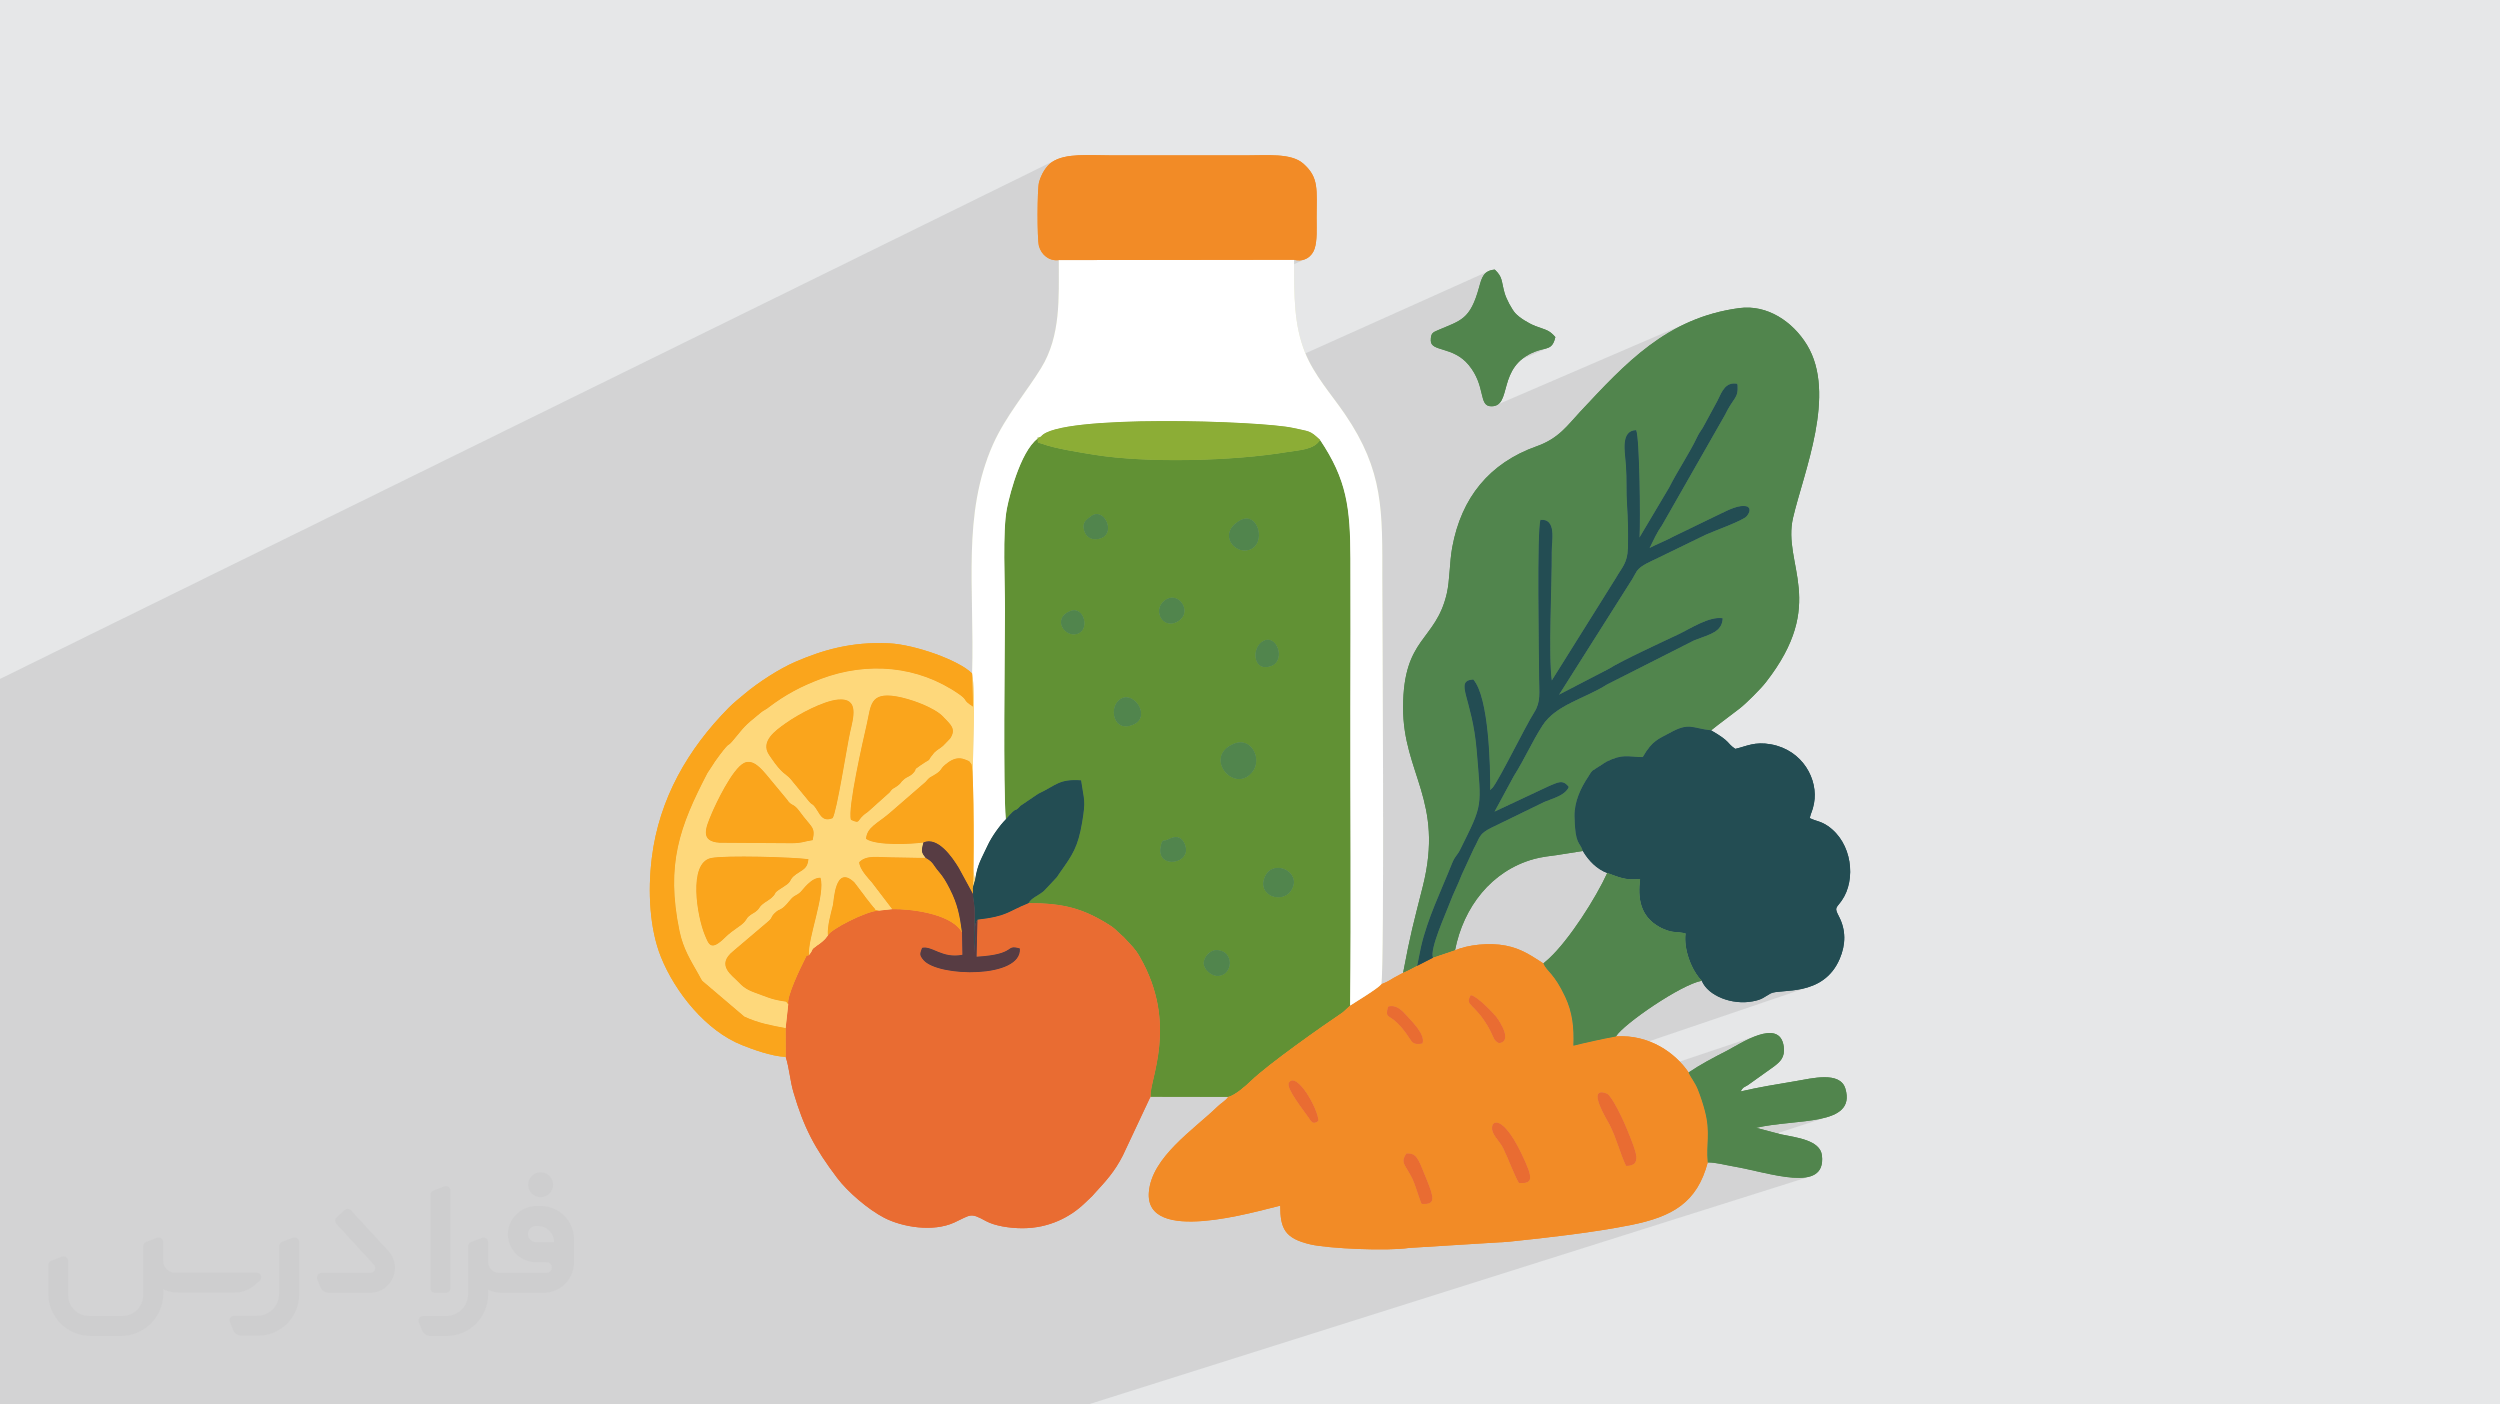
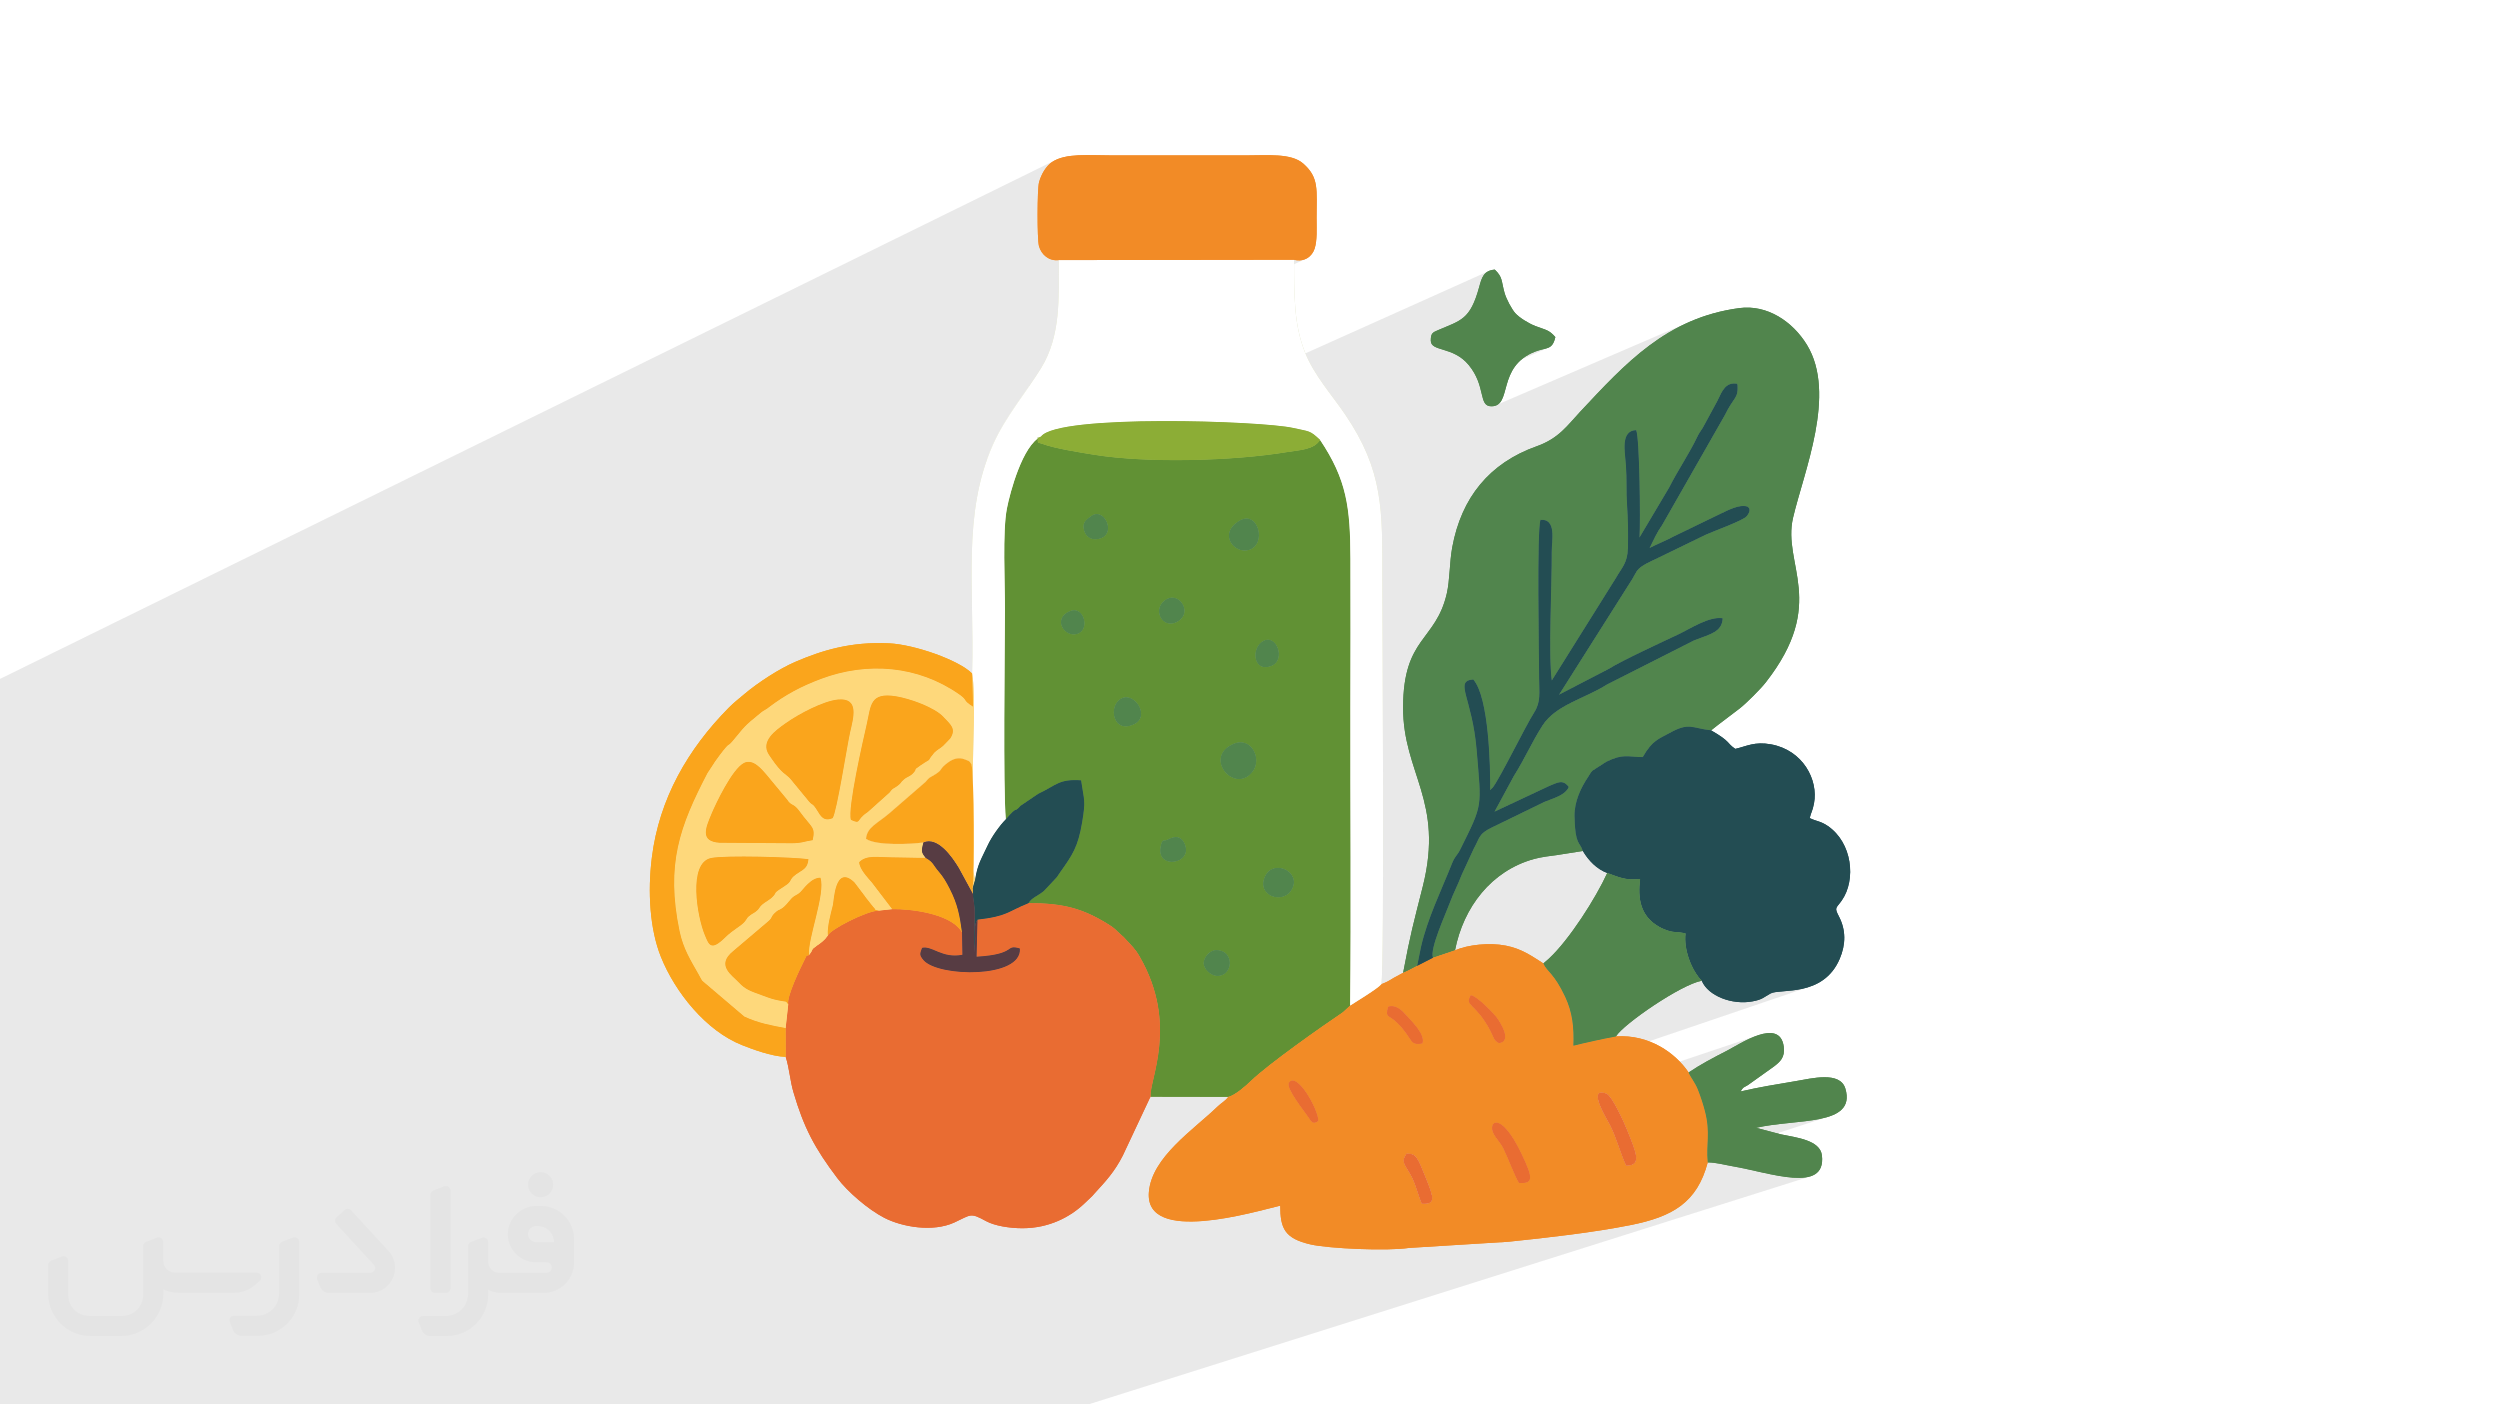
<svg xmlns="http://www.w3.org/2000/svg" xml:space="preserve" width="94.192mm" height="52.917mm" version="1.0" style="shape-rendering:geometricPrecision; text-rendering:geometricPrecision; image-rendering:optimizeQuality; fill-rule:evenodd; clip-rule:evenodd" viewBox="0 0 9404.92 5283.66">
  <defs>
    <style type="text/css">
   
    .fil8 {fill:#234D53}
    .fil4 {fill:#51854D}
    .fil12 {fill:#573C43}
    .fil3 {fill:#619134}
    .fil11 {fill:#8CAD36}
    .fil7 {fill:#D6DAB5}
    .fil6 {fill:#E96C32}
    .fil5 {fill:#F28B26}
    .fil10 {fill:#FAA51C}
    .fil9 {fill:#FED87B}
    .fil13 {fill:white}
    .fil2 {fill:#373435;fill-rule:nonzero;fill-opacity:0.031}
    .fil1 {fill:#2B2A29;fill-opacity:0.102}
    .fil0 {fill:#E6E7E8}
   
  </style>
  </defs>
  <g id="Layer_x0020_1">
-     <polygon class="fil0" points="-0,0 9404.92,0 9404.92,5283.66 -0,5283.66 " />
    <polygon class="fil1" points="-0,4746.68 -0,4748.49 -0,4749.31 -0,4749.57 -0,4751.32 -0,4756.55 -0,4759.9 -0,4764.08 -0,4764.34 -0,4770.04 -0,4774.25 -0,4784.13 -0,4790.32 -0,4790.36 -0,4791.62 -0,4801.8 -0,4803.89 -0,4843.98 -0,4851.39 -0,4857.68 -0,4864.41 -0,4870.73 -0,4872.19 -0,4872.97 -0,4882.77 -0,4891.56 -0,4895.83 -0,4896.07 -0,4902.28 -0,4902.46 -0,4904.5 -0,4907.42 -0,4912.32 -0,4913.36 -0,4913.55 -0,4928.55 -0,4951.95 -0,4952.42 -0,4955.46 -0,4986.98 -0,5004.24 -0,5004.56 -0,5007.09 -0,5010.87 -0,5025.49 -0,5029.63 -0,5037.86 -0,5058.24 -0,5072.26 -0,5078.26 -0,5088.67 -0,5091.44 -0,5100.18 -0,5103.96 -0,5104.17 -0,5115.77 -0,5138.5 -0,5174.09 -0,5176.97 -0,5189.89 -0,5208.29 -0,5209.52 -0,5218.13 -0,5227.18 -0,5262.08 -0,5276.97 -0,5278.72 -0,5283.66 95.01,5283.66 118.31,5283.66 166.99,5283.66 205.59,5283.66 208.81,5283.66 217.7,5283.66 247.21,5283.66 291.01,5283.66 314.65,5283.66 547.85,5283.66 698.22,5283.66 732.6,5283.66 736.12,5283.66 736.91,5283.66 741.47,5283.66 741.82,5283.66 753.69,5283.66 763.15,5283.66 770.01,5283.66 771.04,5283.66 771.73,5283.66 783.31,5283.66 785.34,5283.66 801.42,5283.66 891.76,5283.66 928.16,5283.66 1023.44,5283.66 1072.67,5283.66 1105.01,5283.66 1121.75,5283.66 1125.91,5283.66 1129.96,5283.66 1160.88,5283.66 1170.12,5283.66 1184.33,5283.66 1204.68,5283.66 1257.96,5283.66 1309.23,5283.66 1329.07,5283.66 1331.4,5283.66 1331.83,5283.66 1387.92,5283.66 1389.24,5283.66 1464.88,5283.66 1468.83,5283.66 1497.69,5283.66 1568.75,5283.66 1605.05,5283.66 1623.32,5283.66 1714.08,5283.66 1714.16,5283.66 1718.58,5283.66 1782.89,5283.66 1786.48,5283.66 1861.18,5283.66 1866.38,5283.66 1916.22,5283.66 1969.01,5283.66 1980.24,5283.66 1989.78,5283.66 2030.15,5283.66 2122.09,5283.66 2138.93,5283.66 2144.62,5283.66 2183.99,5283.66 2471.43,5283.66 2479.09,5283.66 2480.53,5283.66 2521.82,5283.66 2526.94,5283.66 2550.9,5283.66 2577.23,5283.66 2580.96,5283.66 2614.44,5283.66 2746.2,5283.66 2758.89,5283.66 2793.41,5283.66 2821.54,5283.66 2867.33,5283.66 2879.44,5283.66 2988.07,5283.66 3050.73,5283.66 3053.65,5283.66 3069.25,5283.66 3095.14,5283.66 3166.43,5283.66 3186.25,5283.66 3353.15,5283.66 3363.45,5283.66 3396.07,5283.66 3478.46,5283.66 3523.19,5283.66 3594.57,5283.66 3722.5,5283.66 3760.08,5283.66 4003.85,5283.66 4020.35,5283.66 4093.24,5283.66 6811.33,4425.13 6801.82,4427.7 6791.6,4429.5 6780.69,4430.62 6769.17,4431.1 6757.09,4430.97 6744.5,4430.31 6731.47,4429.15 6718.04,4427.56 6704.27,4425.57 6690.22,4423.25 6675.94,4420.65 6661.49,4417.8 6646.93,4414.78 6632.31,4411.62 6617.68,4408.38 6603.1,4405.11 6588.64,4401.87 6574.33,4398.7 6560.24,4395.66 6546.43,4392.79 6532.95,4390.14 6519.85,4387.79 6507.61,4385.54 6495.53,4383.1 6483.57,4380.64 6471.7,4378.28 6459.89,4376.18 6448.11,4374.51 6436.31,4373.4 6424.45,4372.99 6423.5,4360.23 6423.01,4348.02 6423.01,4347.97 6883.26,4199.45 6871.67,4203.13 6859.4,4206.39 6846.48,4209.3 6833.02,4211.89 6819.05,4214.22 6804.64,4216.33 6789.85,4218.24 6774.75,4220.02 6759.42,4221.71 6743.89,4223.34 6728.23,4224.96 6712.53,4226.61 6696.82,4228.35 6681.2,4230.21 6665.69,4232.22 6650.38,4234.45 6635.32,4236.93 6620.6,4239.7 6606.25,4242.81 6423.93,4301.92 6424.37,4291.85 6424.77,4280.9 6424.99,4269.8 6424.94,4258.46 6424.54,4246.78 6423.68,4234.65 6422.3,4221.99 6420.27,4208.69 6417.51,4194.64 6413.95,4179.75 6411.21,4169.59 6408.36,4159.58 6405.37,4149.7 6402.27,4139.92 6399.02,4130.22 6395.65,4120.56 6392.12,4110.94 6388.46,4101.3 6383.82,4090.38 6379,4080.74 6374.14,4072.12 6369.32,4064.23 6364.63,4056.79 6360.2,4049.55 6356.13,4042.21 6352.49,4034.51 6360.91,4028.91 6369.44,4023.4 6378.06,4017.97 6386.79,4012.62 6395.62,4007.34 6404.53,4002.13 6413.54,3996.97 6422.63,3991.88 6431.79,3986.81 6441.04,3981.8 6450.35,3976.81 6459.73,3971.85 6469.18,3966.91 6478.67,3961.98 6488.23,3957.06 6497.83,3952.14 6507.49,3946.93 6519.31,3940.26 6532.93,3932.58 6548,3924.3 6564.14,3915.87 6581.01,3907.72 6598.24,3900.3 6615.48,3894.02 5633.44,4223.95 5632.43,4223.62 5625.95,4223.57 4525.52,4593.38 4505.72,4594.69 4485.1,4595.37 4465.08,4595.25 4445.8,4594.24 4427.39,4592.27 4410,4589.26 4393.77,4585.13 4378.82,4579.81 4365.29,4573.21 4353.33,4565.25 4343.06,4555.87 4339.33,4551.04 6800.49,3714.48 6780.57,3719.74 6760.96,3723.52 6742.01,3726.17 6724.05,3728.03 6707.41,3729.42 6692.42,3730.73 6679.41,3732.27 6668.72,3734.4 6563.41,3770.28 6548.8,3770.22 6534.09,3769.13 6519.51,3767.06 6505.18,3764.02 6491.21,3760.07 6477.74,3755.24 6464.87,3749.57 6452.74,3743.1 6441.46,3735.86 6431.15,3727.91 6421.94,3719.25 6413.93,3709.94 6407.27,3700.02 6402.06,3689.52 6394.8,3681.51 6387.82,3672.67 6381.17,3663.1 6374.86,3652.89 6368.96,3642.12 6363.49,3630.86 6358.49,3619.23 6354,3607.3 6350.07,3595.15 6346.72,3582.88 6344.01,3570.56 6341.95,3558.29 6340.61,3546.16 6340,3534.26 6340.19,3522.66 6341.19,3511.44 6329.09,3509.01 6318.75,3507.61 6309.6,3506.8 6301.01,3506.11 6292.37,3505.09 6283.1,3503.28 6272.58,3500.2 6260.2,3495.42 6257.1,3494.1 6254.75,3493.11 6252.89,3492.33 6251.3,3491.61 6249.7,3490.85 6247.85,3489.9 6245.51,3488.62 6242.43,3486.9 6229.65,3479.02 6218.27,3470.56 6208.22,3461.54 6199.45,3451.99 6191.9,3441.95 6185.49,3431.44 6180.15,3420.47 6175.83,3409.11 6172.47,3397.35 6169.99,3385.23 6168.33,3372.79 6167.43,3360.04 6167.22,3347.02 6167.64,3333.75 6168.62,3320.26 6170.11,3306.58 6159.76,3307.58 6150.12,3308.11 6141.1,3308.21 6132.64,3307.91 6124.65,3307.23 6117.06,3306.21 6109.8,3304.89 6102.78,3303.28 6095.93,3301.43 6089.19,3299.36 6082.46,3297.12 6075.68,3294.71 6068.76,3292.19 6061.64,3289.57 6054.23,3286.89 6046.47,3284.19 6032.18,3278 6018.65,3270.32 6005.91,3261.29 5993.98,3251.08 5982.86,3239.83 5972.6,3227.68 5963.2,3214.8 5954.68,3201.34 5952.55,3195.14 5950.27,3189.89 5947.9,3185.33 5945.46,3181.2 5942.98,3177.25 5940.52,3173.21 5938.08,3168.81 5935.72,3163.81 5933.47,3157.95 5931.35,3150.95 5929.41,3142.57 5927.68,3132.55 5926.19,3120.61 5924.98,3106.51 5924.08,3089.98 5923.53,3070.76 5923.64,3060.59 5924.32,3050.47 5925.54,3040.43 5927.25,3030.46 5929.43,3020.61 5932.06,3010.85 5935.08,3001.23 5938.49,2991.73 5942.23,2982.37 5946.29,2973.19 5950.62,2964.17 5955.2,2955.34 5960,2946.7 5964.97,2938.27 5970.1,2930.06 5972.34,2926.67 6180.32,2848.27 6183.44,2843.23 6437.01,2747.6 6424.22,2746.08 6412.72,2744.28 6402.33,2742.3 6392.83,2740.28 6384.05,2738.34 6375.82,2736.62 6367.91,2735.23 6360.15,2734.29 6352.35,2733.93 6344.33,2734.28 6335.87,2735.46 6326.8,2737.59 6316.94,2740.79 5655.58,2991.36 5694.2,2920.01 5702.11,2907.19 5709.62,2894.62 5716.78,2882.26 5723.64,2870.07 5730.27,2858.06 5736.71,2846.18 5743.02,2834.42 5749.24,2822.74 5755.43,2811.11 5761.65,2799.51 5767.95,2787.93 5774.37,2776.32 5780.98,2764.66 5787.83,2752.94 5794.97,2741.12 5802.45,2729.17 5812.46,2715.17 5823.77,2702.32 5836.25,2690.5 5849.75,2679.58 5864.16,2669.45 5879.35,2659.98 5895.17,2651.06 5911.5,2642.56 5928.21,2634.34 5945.16,2626.31 5962.24,2618.33 5979.3,2610.28 5996.22,2602.04 6012.86,2593.49 6029.1,2584.51 6044.8,2574.96 6366.55,2411.99 6415.93,2392.76 6433.84,2385.42 6449.2,2377.5 6461.77,2368.31 6471.32,2357.13 6477.62,2343.27 6480.43,2326.01 6470.62,2325.25 6460.46,2325.64 6450.01,2327.05 6439.31,2329.37 6428.44,2332.5 6417.44,2336.3 5915.86,2532.61 6141.23,2176.61 6142.99,2173.56 6145.07,2169.82 6147.35,2165.65 6149.73,2161.33 6152.08,2157.09 6154.27,2153.22 6156.21,2149.98 6157.76,2147.6 6164.42,2139.93 6172.74,2132.84 6182.37,2126.24 6192.98,2120.07 6204.24,2114.23 6215.79,2108.64 6227.3,2103.22 6238.45,2097.88 6417.72,2010.83 6421.32,2009.25 6487.6,1982.57 6500.16,1977.45 6512.54,1972.28 6524.48,1967.14 6535.71,1962.11 6545.94,1957.26 6554.91,1952.64 6562.35,1948.36 6567.99,1944.48 6571.54,1941.07 6577.65,1931.81 6580.74,1924.26 6581.49,1918.26 6580.56,1913.65 6578.63,1910.29 6576.39,1908.01 6574.52,1906.65 6573.68,1906.05 6561.92,1903.94 6549.23,1904.4 6535.95,1906.94 6522.35,1911.09 6508.76,1916.33 6219.05,2033.5 6221.65,2028.24 6227.3,2017.17 6233.13,2006.28 6239.23,1995.63 6245.65,1985.25 6252.47,1975.19 6488.93,1560.81 6494.86,1548.94 6500.44,1538.63 6505.67,1529.7 6510.52,1521.95 6515,1515.17 6519.08,1509.18 6522.76,1503.75 6526.04,1498.73 6528.9,1493.9 6531.32,1489.05 6533.31,1484 6534.86,1478.55 6535.94,1472.51 6536.55,1465.67 6536.68,1457.83 6536.33,1448.82 6536.24,1447.94 6536.09,1447.2 6535.91,1446.56 6535.68,1446 6535.43,1445.49 6535.16,1444.99 6534.89,1444.47 6534.62,1443.9 6520.12,1443.1 6507.92,1445.7 5547.66,1849.45 5549.44,1846.87 5558.71,1834.4 5568.4,1822.28 5578.51,1810.53 5589.04,1799.15 5599.98,1788.12 5611.34,1777.47 5623.13,1767.19 5635.33,1757.28 5647.95,1747.74 5660.99,1738.59 5674.45,1729.8 5688.33,1721.39 5702.63,1713.38 5711.32,1708.86 5795.58,1673.23 5809.6,1667.02 5822.6,1660.41 5834.68,1653.43 5845.92,1646.11 5856.44,1638.47 5866.34,1630.53 5875.71,1622.32 5884.66,1613.86 5893.28,1605.17 5901.69,1596.28 5909.96,1587.22 5918.22,1577.99 5926.57,1568.63 5935.08,1559.15 5943.89,1549.59 5960,1532.37 5976.03,1515.26 5992,1498.27 6007.94,1481.44 6023.88,1464.77 6039.83,1448.3 6055.82,1432.04 6071.89,1416.03 6088.04,1400.26 6104.33,1384.78 6120.74,1369.61 6137.34,1354.75 6154.12,1340.24 6171.12,1326.09 6188.36,1312.34 6205.88,1298.99 6223.69,1286.08 6241.81,1273.62 6260.28,1261.64 6279.12,1250.16 6298.35,1239.19 6318,1228.77 6338.1,1218.9 6358.66,1209.63 5621.48,1527.12 5610.36,1528.5 5601.93,1527.63 5595.13,1525.11 5589.7,1521.03 5585.36,1515.49 5581.89,1508.61 5578.99,1500.46 5576.43,1491.18 5573.92,1480.85 5571.23,1469.58 5568.08,1457.47 5564.22,1444.62 5559.37,1431.14 5556.63,1424.81 5825.29,1307.88 5815.5,1311.25 5804.05,1314.15 5790.79,1317.61 5775.57,1322.69 5554.16,1419.11 5553.3,1417.13 5545.73,1402.7 5536.41,1387.93 5525.08,1372.94 5513.81,1360.67 5502.11,1350.36 5490.14,1341.77 5478.06,1334.67 5466.02,1328.84 5454.2,1324.03 5442.74,1320 5431.81,1316.55 5421.56,1313.42 5412.17,1310.39 5403.78,1307.21 5396.56,1303.67 5390.66,1299.52 5386.25,1294.55 5383.49,1288.5 5382.53,1281.15 5382.9,1271.82 5384.02,1264.5 5385.94,1258.8 5388.69,1254.4 5392.3,1250.96 5465.31,1218.55 5476.89,1212.96 5487.61,1207.07 5497.57,1200.63 5506.81,1193.4 5515.44,1185.18 5523.52,1175.68 5531.12,1164.71 5538.33,1152.01 5545.21,1137.36 5551.86,1120.51 5558.35,1101.24 5564.74,1079.31 5568.26,1066.69 5572,1054.99 5576.41,1044.39 5581.9,1035.07 5588.91,1027.22 5597.87,1021.02 4342.55,1584.4 4330.17,1584.5 4290.49,1585.15 4251.47,1586.18 4213.35,1587.59 4176.37,1589.4 4140.79,1591.65 4106.86,1594.35 4074.82,1597.5 4044.93,1601.16 4017.43,1605.32 3992.57,1610.01 3970.59,1615.24 3951.74,1621.06 3936.28,1627.46 3713.03,1728.81 3715.69,1721.2 3725.27,1696.44 3735.78,1671.76 3744.88,1652.33 3754.67,1633.14 3765.07,1614.17 3775.99,1595.4 3787.36,1576.86 3799.08,1558.51 3811.06,1540.35 3823.23,1522.38 3835.49,1504.57 3847.77,1486.93 3859.97,1469.46 3870.18,1454.75 4907.42,976 4895.53,978.94 4882.45,979.47 4868.31,977.28 3983.07,978.41 3969.73,978.86 3957.28,976.79 3945.84,972.46 3935.54,966.13 3926.54,958.06 3918.95,948.51 3912.93,937.75 3908.59,926.03 3907.3,919.36 3906.21,909.35 3905.29,896.49 3904.55,881.25 3903.98,864.1 3903.59,845.52 3903.37,825.99 3903.32,805.99 3903.43,785.98 3903.71,766.46 3904.15,747.89 3904.76,730.75 3905.52,715.53 3906.43,702.68 3907.49,692.7 3908.71,686.05 3912.22,674.69 3916.59,663.5 3921.76,652.66 3927.62,642.37 3934.12,632.79 3941.18,624.13 3948.7,616.56 3956.61,610.28 3966.7,604.13 -0,2554.04 -0,2555.06 -0,2599.67 -0,2804.6 -0,2879.71 -0,3199.17 -0,3227.23 -0,3241.07 -0,3374.3 -0,3414.47 -0,3415.7 -0,3419.32 -0,3419.59 -0,3533.31 -0,3568.24 -0,3601.99 -0,3643.8 -0,3644.74 -0,3665.68 -0,3744.74 -0,3747.36 -0,3790.49 -0,3798.03 -0,3821.12 -0,3830 -0,3831.36 -0,3831.78 -0,3854.51 -0,3890.46 -0,3891.63 -0,3910.4 -0,3914 -0,3917.11 -0,3928.13 -0,3945.4 -0,3948.74 -0,3963.5 -0,3971.78 -0,3975.38 -0,3984.5 -0,3988.51 -0,3999.04 -0,4015.22 -0,4017.82 -0,4019.85 -0,4020.52 -0,4033.46 -0,4043.27 -0,4055.84 -0,4061.77 -0,4067.86 -0,4069.99 -0,4083.63 -0,4086.64 -0,4102.61 -0,4107.36 -0,4109.15 -0,4112.4 -0,4123.84 -0,4128.76 -0,4136.79 -0,4179.33 -0,4185.78 -0,4189.18 -0,4195.26 -0,4197.96 -0,4198.06 -0,4227.27 -0,4243.91 -0,4249.94 -0,4268.08 -0,4277.18 -0,4281.51 -0,4281.9 -0,4292.11 -0,4294.07 -0,4295.04 -0,4299.94 -0,4315.63 -0,4322.12 -0,4322.54 -0,4330.15 -0,4334.15 -0,4334.81 -0,4338.53 -0,4340.27 -0,4343.02 -0,4351.46 -0,4356.06 -0,4362.04 -0,4364.26 -0,4367.16 -0,4369.09 -0,4370.34 -0,4375.94 -0,4379.98 -0,4394.96 -0,4396.9 -0,4399.74 -0,4414.55 -0,4414.87 -0,4416.35 -0,4429.74 -0,4456.29 -0,4458.4 -0,4465.4 -0,4472.4 -0,4482.8 -0,4505.6 -0,4529.84 -0,4537.18 -0,4545.93 -0,4546.98 -0,4550.16 -0,4550.46 -0,4550.88 -0,4555.66 -0,4558.12 -0,4563.75 -0,4570.75 -0,4570.97 -0,4575.77 -0,4576.77 -0,4576.81 -0,4579.26 -0,4579.52 -0,4579.94 -0,4584.47 -0,4585.98 -0,4586.27 -0,4593.73 -0,4598.5 -0,4603.59 -0,4606.37 -0,4610.54 -0,4621.63 -0,4624.19 -0,4624.4 -0,4633.01 -0,4633.39 -0,4653.76 -0,4657.61 -0,4664.85 -0,4669.68 -0,4674.09 -0,4677.9 -0,4685.33 -0,4687.57 -0,4700.36 -0,4709 -0,4710.97 -0,4716.19 -0,4723.04 -0,4729.26 -0,4732.2 -0,4735.9 -0,4736.64 " />
    <g id="_2022674360080">
      <path class="fil2" d="M1125.4 4672.59l0 197.03c0,20.41 -3.74,40.82 -11.66,59.56 -7.92,18.74 -19.16,36.25 -33.74,50.4 -14.58,14.58 -31.65,25.82 -50.4,33.74 -18.74,7.92 -39.15,11.66 -59.56,11.66l-60.82 0c-7.08,0 -14.16,-2.08 -19.99,-6.25 -5.83,-4.16 -10.41,-9.58 -12.92,-16.25l-11.24 -29.16c-0.83,-2.5 -1.25,-5.41 -1.25,-8.33 0,-2.92 1.25,-5.42 2.92,-7.92 1.67,-2.5 3.74,-4.16 6.25,-5.41 2.5,-1.25 5.41,-2.09 7.91,-1.67l86.23 0c22.08,0 42.91,-8.75 58.73,-24.57 15.41,-15.42 24.15,-36.65 24.15,-58.73l0 -179.12c0,-3.33 1.26,-6.66 3.33,-9.58 2.09,-2.92 5,-5 7.92,-6.25l40.82 -15.83c2.5,-0.84 5.41,-1.25 8.33,-0.84 2.92,0.42 5.42,1.26 7.5,2.92 2.09,1.67 4.17,3.75 5.42,6.25 1.25,2.92 2.08,5.83 2.08,8.33z" />
      <path class="fil2" d="M2033.88 4536.8l-15 0c-59.57,0 -109.13,48.73 -108.31,107.88 0.42,27.5 12.08,54.16 31.66,73.32 19.57,19.57 46.23,30.4 74.14,30.4l39.57 0c5.42,0 10.41,2.08 14.17,5.83 3.74,3.74 5.83,8.75 5.83,14.16 0,5.42 -2.09,10.41 -5.83,14.17 -3.75,3.74 -8.75,5.83 -14.17,5.83l-179.11 0c-10.83,0 -20.83,-4.58 -28.33,-12.08 -7.5,-7.5 -11.66,-17.91 -12.08,-28.33l0 -74.98c0,-2.92 -0.83,-5.41 -2.08,-7.92 -1.25,-2.5 -3.33,-4.57 -5.42,-6.24 -2.08,-1.67 -4.99,-2.51 -7.5,-2.92 -2.92,-0.42 -5.41,0 -8.33,0.83l-41.24 15.83c-2.92,1.25 -5.83,3.33 -7.92,6.25 -2.08,2.92 -2.92,6.25 -2.92,9.58l0 179.12c0,22.08 -8.75,43.32 -24.15,58.73 -15.42,15.42 -36.65,24.57 -58.73,24.57l-86.64 0.01c-2.92,0 -5.42,0.83 -7.92,2.08 -2.5,1.25 -4.58,3.33 -6.25,5.42 -1.66,2.5 -2.5,4.99 -2.92,7.5 -0.41,2.92 0,5.41 1.26,8.33l11.24 29.16c2.5,6.67 7.08,12.5 12.91,16.66 5.83,4.16 12.91,6.25 20,5.83l60.81 0c41.24,0 80.81,-16.25 109.97,-45.82 29.16,-29.16 45.81,-68.74 45.81,-109.97l0 -18.32c15.84,7.91 33.33,12.08 50.82,12.08l157.03 0c30.41,0 59.99,-12.08 81.65,-33.74 21.66,-21.67 33.74,-50.82 33.74,-81.65l0 -85.81c0,-33.32 -13.33,-65.39 -36.65,-89.14 -23.74,-23.74 -55.82,-36.65 -89.14,-36.65zm50.39 136.2l-66.64 0c-7.92,0 -15.42,-2.5 -21.25,-7.91 -5.83,-5.42 -9.59,-12.5 -10.41,-20.42 0,-4.16 0.42,-8.75 2.08,-12.91 1.67,-4.16 3.75,-7.91 6.67,-10.82 5.83,-5.42 13.75,-8.76 21.66,-8.76l7.09 0c16.25,0 31.65,6.25 42.9,17.91 11.66,11.25 17.91,26.66 17.91,42.91z" />
      <path class="fil2" d="M1694.39 4478.9l0 367.39c0,2.08 -0.42,4.57 -1.25,6.66 -0.84,2.09 -2.09,4.16 -3.75,5.83 -1.67,1.67 -3.33,2.92 -5.41,3.74 -2.09,0.84 -4.16,1.26 -6.67,1.26l-40.82 0c-2.08,0 -4.58,-0.42 -6.66,-1.26 -2.09,-0.83 -4.16,-2.08 -5.42,-3.74 -1.66,-1.67 -2.92,-3.74 -3.74,-5.83 -0.83,-2.09 -1.25,-4.58 -1.25,-6.66l0 -351.57c0,-3.32 0.83,-6.66 2.92,-9.58 2.08,-2.92 4.58,-5 7.91,-6.25l40.83 -15.83c2.5,-0.84 5.41,-1.25 8.33,-1.25 2.92,0.41 5.41,1.25 7.5,2.92 2.5,1.66 4.16,3.74 5.41,6.24 1.25,2.09 2.09,5 2.09,7.92z" />
      <path class="fil2" d="M1391.56 4863.79l-153.7 0c-7.08,0 -14.17,-2.09 -20,-6.25 -5.83,-4.16 -10.41,-9.99 -13.33,-16.66l-11.24 -28.74c-0.83,-2.51 -1.25,-5.42 -0.83,-8.34 0.41,-2.92 1.25,-5.41 2.92,-7.91 1.66,-2.51 3.74,-4.16 6.24,-5.42 2.51,-1.25 5.42,-2.08 7.92,-2.08l184.11 0c3.33,0 6.66,-1.25 9.58,-2.92 2.93,-2.09 5,-4.58 6.67,-7.92 1.25,-3.33 1.67,-6.66 1.25,-9.99 -0.42,-3.33 -2.08,-6.67 -4.16,-9.17l-141.63 -154.12c-2.92,-3.33 -4.58,-7.92 -4.58,-12.5 0,-4.58 2.09,-8.75 5.83,-12.08l29.58 -27.49c3.33,-2.92 7.92,-4.58 12.5,-4.58 4.58,0.42 8.75,2.09 12.08,5.83l140.37 152.87c55.41,59.57 12.5,157.46 -69.56,157.46z" />
      <path class="fil2" d="M977.53 4817.97l-20 17.07c-20.83,17.91 -47.49,27.91 -74.98,27.91l-211.19 0c-19.57,0 -39.15,-4.16 -57.06,-12.49l0 16.25c0,20.82 -4.16,41.65 -12.08,60.81 -7.91,19.16 -19.57,36.65 -34.57,51.65 -14.58,14.58 -32.07,26.24 -51.65,34.58 -19.16,7.91 -39.99,12.07 -60.82,12.07l-114.55 0.01c-20.83,0 -41.66,-4.17 -60.82,-12.08 -19.16,-7.92 -36.65,-19.58 -51.65,-34.58 -14.58,-14.58 -26.24,-32.07 -34.57,-51.65 -7.92,-19.16 -12.08,-39.98 -12.08,-60.81l0 -107.89c0,-3.33 1.25,-6.66 2.92,-9.58 2.09,-2.92 4.58,-5 7.92,-6.25l40.82 -15.83c2.5,-0.84 5.41,-1.26 8.33,-0.84 2.92,0.42 5.42,1.25 7.5,2.92 2.09,1.67 4.16,3.75 5.42,6.25 1.25,2.5 2.08,5 2.08,7.92l0 128.71c0,20.83 8.34,40.82 22.92,55.41 14.58,14.58 34.57,22.91 55.4,22.91l125.79 0c20.83,0 40.41,-8.34 54.99,-22.92 14.58,-14.58 22.92,-34.57 22.92,-55.4l0 -184.11c0,-3.33 1.25,-6.67 2.92,-9.59 2.08,-2.92 4.57,-4.99 7.91,-6.24l40.82 -15.84c2.51,-0.83 5.42,-1.25 8.34,-0.83 2.92,0.42 5.41,1.25 7.91,2.92 2.51,1.67 4.17,3.74 5.42,6.25 1.25,2.5 2.08,5.41 2.08,7.91l0 70.4c0,11.66 4.58,23.32 12.92,31.65 8.33,8.34 19.57,13.33 31.65,13.33l307.4 0c3.33,0 7.09,0.84 9.59,2.92 2.92,2.09 5,5 6.25,7.92 1.25,3.33 1.25,6.66 0.41,10.41 0,3.74 -2.08,6.66 -4.57,8.75z" />
      <path class="fil2" d="M2033.88 4503.89c25.82,0 47.07,-21.25 47.07,-47.07 0,-25.83 -21.25,-47.07 -47.07,-47.07 -25.83,0 -47.08,21.24 -47.08,47.07 0,25.82 21.25,47.07 47.08,47.07z" />
    </g>
    <g id="_2022674364592">
      <path class="fil3" d="M4528.03 3624.43c-0.53,-21.8 21.73,-49.79 46.95,-50.12 71.35,-0.92 65.49,100.93 1.46,96.94 -21.33,-1.33 -47.89,-25.54 -48.41,-46.82zm332.57 -279.89c-32.98,62.05 -138.11,24.29 -100.43,-50.07 32.24,-63.62 135.11,-15.16 100.43,50.07zm-468.53 -185.76c27.79,-14.78 49.71,-14.85 63.33,13.02 38.48,78.74 -109.08,103.39 -88.68,10.87 6.7,-30.35 10.5,-16 25.34,-23.89zm250.27 -361.27c63.58,-26.45 107.3,55.7 70.06,105.01 -66.94,88.64 -190.32,-55 -70.06,-105.01zm-423.36 -170.13c48.63,-25.21 109.17,66.12 48.52,96.53 -79.96,40.08 -101.25,-69.2 -48.52,-96.53zm531.93 -215.24c51.63,-30.2 87.24,70.74 32.87,92.64 -68.75,27.69 -78.74,-65.81 -32.87,-92.64zm-724.25 -113.85c50.69,-19.95 76.11,71.59 25.3,86.58 -48.43,14.29 -94.57,-59.31 -25.3,-86.58zm364.38 -45.48c47.72,-24.57 97,53.98 37.93,86.04 -59.44,32.27 -99,-54.6 -37.93,-86.04zm272.11 -294.1c69.54,-41.2 104.01,88.07 36.07,109.9 -55.53,17.85 -118.92,-60.82 -36.07,-109.9zm-558.14 -17.16c47.07,-34.69 91.64,58.21 40.93,81.52 -29.51,13.56 -56.07,1.91 -64.78,-19.85 -14.84,-37.07 6,-48.5 23.85,-61.67zm-321.19 1140.8c50.85,-58.2 26.58,-18.27 55.77,-50.84l66.01 -44.76c69.5,-32.83 77.52,-56.53 161.19,-50.93 10.99,77.88 18.38,71.12 3.85,157.69 -15.6,92.93 -36.04,122.04 -83.95,189.52l-7.93 11.81c-7.55,10.19 0.91,0.42 -8.83,10.83l-43.93 46.57c-25.58,20.41 -45.35,24.94 -56.96,45.22 132.48,-0.04 206.2,20.18 304.61,82.27 22.66,14.3 22.23,17.78 42.28,35.39 12.01,10.54 9.68,7.67 20.1,19.32 22.89,25.58 33.11,32.45 51.72,64.73 147.12,255.18 34.94,464.95 40.8,526.48l292.43 0.52c25.12,-5.29 67.58,-43.11 84.07,-59.12 66.37,-64.37 267.39,-205.4 346.56,-258.86l27.59 -25.19c3.85,-373.45 0.12,-748.22 0.85,-1121.91 0.37,-186.52 0.87,-373.27 0.18,-559.78 -0.71,-192.16 -13.64,-296.22 -114.26,-446.44 -21.52,37.53 -80.45,38.63 -120.98,45.44 -203.96,34.29 -529.9,43.04 -731.21,10.2 -48.04,-7.83 -145.31,-22.78 -193.49,-40.93 -11.88,-4.47 -16.74,-0.41 -16.49,-14.66 0.41,-22.75 -7.54,-0.31 12.72,-12.8 -69.44,32.53 -116.83,210.86 -128.53,271.21 -16.93,87.38 -6.92,280.29 -7.27,383.25 -0.53,159.96 -7.23,662.97 3.11,785.77z" />
      <path class="fil4" d="M5278.39 3660.1c13.71,-5.89 14.25,-7.07 28.05,-13.49l24.59 -12.93c0.51,-1.93 1.46,-6.68 1.75,-5.74l13.34 -65.79c24.56,-107.11 75.88,-211.16 116.6,-313.48 11.94,-29.99 18.67,-27.93 30.98,-52.71 86.93,-174.88 79.58,-155.87 61.96,-371.83 -16.35,-200.22 -85.83,-261.83 -13.58,-267.69 58.85,66.15 64.54,328.09 63.7,416.29l9.77 -9.26c26.33,-32.38 121.43,-227.92 156.72,-283.67 25.35,-40.05 18.39,-74.35 18.15,-129.37 -0.36,-85.45 -8.93,-556.2 5.2,-594.6 60.74,-4.33 41.4,78.79 41.68,119.43 0.85,125.51 -13.15,388.92 0.32,485.61l242.33 -387.18c19.87,-35.98 43.29,-54.39 44.54,-111.16 1.2,-54.47 0.49,-108.86 -3.3,-163.2 -3.55,-50.87 -0.17,-92.16 -4.24,-149.52 -3.58,-50.46 -20.92,-129.33 38.14,-131.37 13.18,33.05 16.09,341.34 12.43,404.68l112.4 -189.29c32.05,-63.66 75.41,-126.98 104.68,-188.49 8,-16.81 11.23,-19.42 21.85,-36.22l55.1 -101.55c0.66,-1.38 1.42,-3.11 2.08,-4.48 15.16,-31.42 28.95,-66.35 70.99,-59.17 0.69,1.6 1.56,2.37 1.72,4.91 3.2,51.62 -14.85,44.15 -47.41,111.99l-236.45 414.38c-18.79,26.39 -32.53,56.53 -47.42,87.02 30.55,-15.87 65.92,-29.55 91.03,-43.57l175.01 -84.81c29.74,-14.09 72.73,-37.29 102.58,-27.77 0.26,0.71 18.79,7.89 -2.14,35.02 -12.95,16.78 -126.14,56.96 -153.82,69.75l-179.28 87.06c-28.91,14.19 -65.42,28.41 -80.69,49.71 -3.52,4.92 -12.37,22.01 -16.52,29.02l-276.99 437.54 187.64 -97.33c52.51,-32.94 206.5,-103.55 261.64,-129.68 46.85,-22.2 115.63,-68.4 166.91,-61.13 -2.63,51.18 -44.97,58.63 -107.06,82.53l-328.57 166.43c-82.08,52.59 -192.61,76.25 -242.35,154.21 -40.91,64.1 -64.9,121.8 -108.25,190.84l-72.55 134.04 207.05 -97.11c32.14,-12.97 50.61,-25.26 72.68,3.57 -13.9,31.8 -58.47,41.85 -91.9,56.02l-196.69 95.71c-51.2,24.89 -44.91,37.05 -69.03,80.5l-45.2 97.98c-14.59,38.15 -32.13,71.13 -44.73,105.41 -14.96,40.72 -76.57,173.94 -63.31,207.02l83.15 -28.13c31.76,-162.86 137.05,-299.29 297.03,-343.51 27.11,-7.49 64.4,-12.04 88.93,-15.22l95.07 -14.94c-10.99,-36.09 -29.2,-20.47 -31.15,-130.58 -0.97,-54.41 23.58,-106.8 51.81,-148.66 5.67,-8.4 7.47,-14.1 16.3,-22.89l51.58 -33.28c62.8,-30.8 78.49,-17.9 137.1,-17.66 36.59,-64.51 62.87,-69.12 100.3,-90.13 75.55,-42.44 84.4,-17.64 156.39,-10.53 35.34,-28.56 70.42,-53.41 107.94,-82.72 24.94,-19.49 78.13,-72.69 97.64,-97.64 234.46,-299.85 61.59,-443.29 102.82,-619.68 40.53,-173.38 164.75,-465.16 52.46,-649.74 -53.32,-87.65 -149.4,-152.93 -254.82,-138.76 -272.61,36.62 -426.8,206.37 -599.16,390.54 -47.89,51.17 -79.44,99.62 -163.47,129.44 -177.18,62.88 -282.51,192.64 -317.06,379.41 -10.72,57.96 -8.82,123.62 -20.65,174.63 -41.84,180.41 -163.68,162.2 -164.34,428.03 -0.62,248.56 155.11,351.73 74.26,673.06 -37.06,147.31 -45.07,172.09 -74.24,325.94z" />
      <path class="fil5" d="M5291.41 4339.39c37.18,-0.09 41.24,13.22 72.68,91.21 30.67,76.07 38.72,101.71 -15.67,98.15 -12.06,-26.7 -21.63,-67.9 -36.51,-98.07 -23.28,-47.19 -45.59,-56.37 -20.5,-91.29zm327.86 -73.78c-23.57,-44.65 24.13,-91.73 103.56,73.19 46.19,95.91 44.95,114.09 -8.34,111.4 -16.67,-27.05 -42.31,-96.88 -58.51,-129.21 -12.25,-24.45 -25.9,-34.91 -36.71,-55.38zm423.95 -151.9c21.68,7.94 66.8,108.3 78.61,137.85 33.29,83.34 57.17,133.68 -4.28,134.32 -20.16,-40.95 -36.33,-104.28 -60.98,-153.01 -9.49,-18.78 -90.3,-147.34 -13.35,-119.16zm-1120.83 89.22c-15.07,-22.34 -85.86,-110.07 -73.35,-129.69 28.06,-44.01 110.04,98.37 110.43,143.55 -21.12,15.32 -26.26,2.18 -37.08,-13.86zm428.63 -277.6c-51.45,9.25 -33.35,-16.92 -94.43,-77.43 -32.36,-32.06 -46.27,-16.64 -34.48,-60.66 28.93,-9.46 53.04,14.67 68.91,32.84 21.07,24.15 71.53,71.53 60,105.25zm182.27 -181.3c26.7,5.01 89.93,74.05 96.08,82.29 17.93,24.02 58.63,91.72 9.83,97.67 -20.42,-9.58 -19.83,-23.12 -32.73,-47.31 -57.23,-107.26 -98.21,-90.13 -73.18,-132.65zm-59.63 -169.03l-83.15 28.13 -59.48 30.54 -24.59 12.93c-13.8,6.42 -14.34,7.6 -28.05,13.49 -1.33,0.47 -3.33,0.04 -3.86,1.69l-32.27 17.45c-20.3,12.55 -23.57,14.57 -45.69,23.3 -12.14,16.03 -98.53,67.94 -117.38,80.45l-27.59 25.19c-79.17,53.46 -280.19,194.49 -346.56,258.86 -16.5,16.01 -58.95,53.83 -84.07,59.12 -11.15,15.79 -25.97,22.52 -40.75,36.83 -90.48,87.66 -247.49,190 -258.2,321.73 -16.2,198.98 397.59,73.5 494.22,50.98 0,85.72 16.62,123.49 114.48,145.9 67.78,15.52 287.83,25.5 369.95,13.07l373.79 -23.25c152.4,-15.73 319.07,-34.81 458.3,-62.44 160.24,-31.8 251.45,-84.92 291.7,-236 -6.52,-69.74 10.86,-111.42 -10.5,-193.24 -7.15,-27.34 -15.51,-52.73 -25.49,-78.45 -12.08,-31.08 -26.98,-45.53 -35.97,-66.79 -48.93,-72.06 -146.9,-143.92 -273.49,-135.58 -53.9,10.2 -112.74,23.06 -159.92,34.93 2.72,-68.22 -3.18,-124.93 -31.14,-184.46 -42.01,-89.4 -68.16,-93.74 -81.75,-124.96 -42.99,-27.24 -80.89,-55.18 -141.8,-67.07 -60.89,-11.89 -141.02,-3.61 -190.74,17.64z" />
      <path class="fil6" d="M3677.16 3459.44l-3.49 139.83c155.38,-9.23 103.83,-47.5 162.9,-31.09 8.45,113.42 -307.14,107.88 -362.12,43.8 -17.66,-20.59 -12.76,-24.63 -5.57,-46.1 36.95,-9.22 76.25,41.49 151.88,26.04l-1.5 -84.68 -7.25 -10.01c-46.51,-60.56 -185.06,-78.21 -255.34,-77.01l-49.92 5.35c-47.06,0.73 -184.58,72.24 -192.26,93.7 -9.89,13.34 -10.49,13.65 -20.91,23.05 -7.35,6.62 -12.8,9.68 -18.6,13.82 -29.66,21.18 -10.46,10.92 -31.8,37 -12.48,4.99 -4.29,-6.18 -16.57,18.06 -17.81,35.18 -67.57,139 -61.22,167.25l-9.92 89.31 0.36 108.18c14.13,44.55 16.06,88.25 29.03,132.52 39.27,134.07 80.37,211.42 164.93,323.25 39.82,52.66 115.68,117.74 176.22,149.23 67.33,35.02 183.36,55.25 264.51,17.85 63.5,-29.27 58.37,-38.25 119.52,-4.83 31.15,17.03 86.69,26.55 136.35,26.55 100.93,0 180.52,-42.98 232.8,-92.83l30.02 -28.56c5.56,-6.01 3.51,-4.3 9.12,-10.41 42.16,-45.92 74.01,-79.93 105.64,-141.71l102.04 -217.24c0.51,-0.9 1.58,-2.83 2.55,-4.11 -5.86,-61.54 106.32,-271.3 -40.8,-526.48 -18.61,-32.28 -28.84,-39.15 -51.72,-64.73 -10.42,-11.65 -8.09,-8.78 -20.1,-19.32 -20.05,-17.6 -19.62,-21.09 -42.28,-35.39 -98.41,-62.09 -172.13,-82.31 -304.61,-82.27 -80.82,32.68 -79.2,49.18 -191.87,61.99z" />
      <path class="fil7" d="M3983.07 978.41c0,143.51 8.07,284.3 -66.24,405.74 -54.69,89.36 -134.56,183.37 -181.05,287.61 -117.18,262.82 -69.45,539.56 -78.74,862.02 14.28,81.57 1.61,284.74 2.98,381.15 1.22,85.18 -10.2,335.67 8.34,395.18 9.15,-61.02 24.36,-80.01 46.78,-128.96 15.28,-33.37 46.56,-76.78 68.69,-98.81 -10.33,-122.8 -3.63,-625.81 -3.11,-785.77 0.35,-102.96 -9.67,-295.87 7.27,-383.25 11.69,-60.35 59.08,-238.68 128.53,-271.21 63.18,-84.96 830.95,-58.75 947.6,-32.26 62.7,14.24 62.31,7.86 101.85,45 100.62,150.22 113.55,254.29 114.26,446.44 0.69,186.51 0.19,373.26 -0.18,559.78 -0.73,373.69 3.01,748.46 -0.85,1121.91 18.85,-12.51 105.24,-64.42 117.38,-80.45 12.35,-55.69 3.71,-1426.8 3.71,-1523.13 0,-258.36 5.66,-406.47 -140.47,-621.1 -50.23,-73.79 -116.54,-147.06 -150.69,-233.35 -40.91,-103.39 -40.81,-206.96 -40.81,-347.68l-885.24 1.13z" />
      <path class="fil8" d="M5954.68 3201.34c21.51,36.54 52.67,68.48 91.78,82.84 42.52,14.44 66.44,29.02 123.64,22.4 -9.13,73.41 0.28,139.88 72.32,180.32 9.43,5.29 8.29,4.44 17.77,8.52 36.02,15.46 45.8,7.73 80.99,16.03 -7.61,58.57 21.49,137.67 60.87,178.08 23.68,57.46 114.68,91.91 190.39,77.63 37.82,-7.13 39.54,-13.82 68.25,-29.7 35.16,-19.42 197.78,15.61 260.21,-130.34 23.43,-54.79 23.36,-108.52 -2.53,-158.66 -18.7,-36.21 -11.46,-29.77 10.42,-61.17 54.63,-78.33 39.16,-217.13 -52.73,-280.02 -26.98,-18.46 -41.48,-16.86 -68.04,-29.61 5.32,-22.86 10.41,-24.91 16.23,-55.56 16.77,-88.49 -41.62,-200.05 -161.87,-221.9 -61.58,-11.19 -91.1,7.04 -134.24,17.09 -33.75,-22.61 -15.93,-26.7 -91.13,-69.7 -71.99,-7.11 -80.85,-31.9 -156.39,10.53 -37.42,21.02 -63.7,25.62 -100.3,90.13 -58.61,-0.24 -74.3,-13.14 -137.1,17.66l-51.58 33.28c-8.83,8.79 -10.62,14.49 -16.3,22.89 -28.23,41.87 -52.78,94.26 -51.81,148.66 1.96,110.11 20.16,94.5 31.15,130.58z" />
      <path class="fil9" d="M3041.28 3232.25c-3.01,36.46 -22.67,39.6 -45.49,56.1 -31.99,23.12 -11.26,24.22 -45.03,45.66 -52.39,33.26 -21.61,18.69 -47.83,43.09 -8.88,8.25 -17.38,11.93 -27.15,19.13 -25.15,18.54 -13.17,18.92 -35.69,35.38 -6.94,5.05 -8.6,4.39 -16.28,10.12 -17.12,12.79 -10,10.06 -21.16,24 -15.63,19.52 -42.4,29.06 -75.49,61.61 -53.69,52.83 -60.82,25.43 -75.68,-9.85 -28.45,-67.56 -64.33,-271.47 23.78,-289.67 52.82,-10.9 308.46,-3.63 366,4.42zm15.94 -71.71c-32.66,4.77 -41.04,12.06 -82.97,11.54l-267.36 -1.81c-75.13,-5.15 -52.13,-55.79 -29.67,-109.7 14.58,-34.97 77.26,-168.32 121.99,-190.44 35.28,-17.45 68.89,27.82 81.26,40.82l79.83 96.28c18.13,27.72 23.88,12.36 46.76,43.87 46.73,64.38 61.39,58.41 50.16,109.43zm144.06 -76.35c-13.46,-42.16 45.99,-300.59 59.12,-358.31 16.38,-71.97 11.45,-122.79 111.17,-106.22 51.84,8.61 145.34,41.64 178.15,78.13 23.18,25.79 50.58,42.83 24.29,81.01 -0.13,0.2 -24.69,25.7 -25.85,26.74 -11.55,10.32 -24.29,16.08 -33.14,25.57 -0.89,0.96 -2.1,2.47 -2.93,3.47 -36.21,44.22 8.04,5.45 -51.65,46.28 -28.04,19.18 -7.65,8.64 -24.47,26.85 -13.82,14.97 -20.12,11.97 -35.11,24.16 -17.25,14.02 -4.94,10.03 -26.12,25.63 -16.6,12.23 -14.59,4.68 -28.27,23.8l-82.57 73.9c-45.84,29.68 -22.49,46.75 -62.64,28.98zm-68.94 -6.51c-34.3,14.55 -45.72,-9.01 -58.02,-28.89 -18.06,-29.22 -16.37,-17.06 -30.83,-33.71 -0.91,-1.04 -2.08,-2.58 -2.93,-3.67l-67.81 -82.33c-14.21,-16.47 -31.15,-17.4 -71.69,-77.69l-8.13 -11.9c-33.81,-50.97 25.44,-92.27 62.75,-118.69 50.12,-35.49 142.38,-84.04 197.02,-89.08 81.48,-7.51 57.3,69.64 45.41,122.58 -12,53.4 -50.11,300.7 -65.78,323.37zm-176.88 790.08l9.92 -89.31c-12.77,-16.66 0.34,-6.21 -49.04,-17.87 -17.32,-4.08 -32.27,-9.93 -49.26,-16.19 -43.52,-16.03 -62.36,-21.31 -87.78,-48.75 -24.76,-26.74 -87.61,-64.02 -20.87,-117.8l133.93 -113.66c14.44,-13.15 6.49,-13.93 22.1,-29.2 21.88,-21.4 21.52,-3.52 56.77,-47.55 17.37,-21.71 21.62,-15.01 40.29,-31.76 8.1,-7.27 39.95,-54.93 74.89,-53.58 19.95,59.88 -48.37,228.03 -43.24,291.04 21.34,-26.08 2.15,-15.83 31.8,-37 5.8,-4.14 11.25,-7.2 18.6,-13.82 10.41,-9.4 11.02,-9.71 20.91,-23.05 -2.86,-33.13 10.2,-79 18.88,-114.01 4.15,-16.74 7.61,-155.1 80.62,-85.9l39.21 51.79c0.84,1.14 1.81,2.82 2.63,3.99l28.88 36.61c15.99,15.17 -2.99,8.05 22.05,13.81l49.92 -5.35 -77.13 -101.07c-15.58,-17.92 -46.74,-50.67 -47.1,-75.77 27.68,-27.96 69.62,-18.08 119.25,-18.01 43.61,0.07 87.21,2.47 130.74,1.88 -19.09,-22.97 -15.4,-28.12 -8.5,-57.89 -45.24,6.39 -176.63,13.06 -215.98,-13.57 3.54,-44.34 42.42,-57.32 88.37,-96.8l135.72 -117.6c17.24,-20.41 12.84,-13.47 36.96,-28.69 29.91,-18.89 12.75,-18.96 47.07,-43.96 19.2,-14 39.76,-21.47 64.44,-11.55 22.91,9.2 12.53,4.34 24.14,17.77 9.93,37.38 10.76,417.35 4.33,466.97l9.37 -31.8c-18.54,-59.51 -7.12,-310 -8.34,-395.18 -1.37,-96.41 11.3,-299.59 -2.98,-381.15l3.45 124.51c-42.66,-27.19 -16.71,-21.59 -51.61,-46.02 -155.55,-108.96 -346.41,-123.62 -520.44,-58.38 -74.39,27.88 -133.48,59.5 -194.19,105.25 -14.04,10.57 -2.49,2.38 -15.34,10.69 -12,7.76 -5.33,1.76 -15.86,10.34 -70.62,57.63 -57.38,48.59 -107.41,107.65 -21.26,25.09 -6.45,-2.35 -46.69,50.54l-19.26 26.35c-0.78,1.19 -1.8,2.8 -2.57,3.99 -0.78,1.21 -1.73,2.88 -2.5,4.08l-23.27 35.35c-104.35,200.44 -156.99,343.15 -105.12,593.89 14.12,68.27 42.91,111.99 71.3,162.67 2,3.56 5.51,10.35 6.96,12.89l4.78 8.31c0.74,1.2 1.78,2.79 2.55,3.95l158.15 134.51c53.1,24.59 99.65,32.87 155.46,43.38z" />
      <path class="fil5" d="M3983.07 978.41l885.24 -1.13c39.04,9.71 67.82,-12.63 77.23,-42 10.2,-31.8 7.4,-75.45 7.39,-116.28 -0.03,-105.32 10.17,-150.57 -50.22,-203.64 -45.37,-39.87 -134.14,-30.69 -216.65,-30.69 -167.07,0 -334.13,0 -501.2,0 -86.54,0 -176.76,-9.94 -228.24,25.61 -21.55,14.89 -39.77,45.42 -47.9,75.78 -6.89,25.69 -7.46,214.15 -0.12,239.98 9.17,32.29 37.86,57.18 74.48,52.38z" />
      <path class="fil8" d="M5331.03 3633.68l59.48 -30.54c-13.26,-33.08 48.36,-166.3 63.31,-207.02 12.6,-34.28 30.14,-67.26 44.73,-105.41l45.2 -97.98c24.11,-43.44 17.82,-55.61 69.03,-80.5l196.69 -95.71c33.43,-14.17 78,-24.21 91.9,-56.02 -22.07,-28.84 -40.54,-16.54 -72.68,-3.57l-207.05 97.11 72.55 -134.04c43.34,-69.05 67.34,-126.74 108.25,-190.84 49.74,-77.95 160.28,-101.62 242.35,-154.21l328.57 -166.43c62.09,-23.89 104.43,-31.34 107.06,-82.53 -51.27,-7.27 -120.06,38.93 -166.91,61.13 -55.15,26.13 -209.13,96.74 -261.64,129.68l-187.64 97.33 276.99 -437.54c4.15,-7.01 13,-24.09 16.52,-29.02 15.27,-21.31 51.78,-35.53 80.69,-49.71l179.28 -87.06c27.68,-12.79 140.87,-52.97 153.82,-69.75 20.93,-27.13 2.4,-34.31 2.14,-35.02 -29.85,-9.53 -72.84,13.68 -102.58,27.77l-175.01 84.81c-25.11,14.03 -60.48,27.71 -91.03,43.57 14.89,-30.48 28.63,-60.63 47.42,-87.02l236.45 -414.38c32.56,-67.84 50.6,-60.37 47.41,-111.99 -0.16,-2.55 -1.03,-3.31 -1.72,-4.91 -42.05,-7.18 -55.84,27.75 -70.99,59.17 -0.66,1.38 -1.42,3.11 -2.08,4.48l-55.1 101.55c-10.61,16.79 -13.85,19.4 -21.85,36.22 -29.28,61.52 -72.63,124.83 -104.68,188.49l-112.4 189.29c3.65,-63.33 0.75,-371.63 -12.43,-404.68 -59.06,2.04 -41.73,80.91 -38.14,131.37 4.07,57.36 0.69,98.65 4.24,149.52 3.79,54.35 4.5,108.74 3.3,163.2 -1.25,56.77 -24.67,75.19 -44.54,111.16l-242.33 387.18c-13.47,-96.69 0.53,-360.1 -0.32,-485.61 -0.28,-40.64 19.06,-123.76 -41.68,-119.43 -14.13,38.4 -5.56,509.15 -5.2,594.6 0.24,55.03 7.2,89.32 -18.15,129.37 -35.3,55.75 -130.39,251.29 -156.72,283.67l-9.77 9.26c0.84,-88.2 -4.85,-350.14 -63.7,-416.29 -72.25,5.86 -2.77,67.48 13.58,267.69 17.62,215.95 24.97,196.95 -61.96,371.83 -12.31,24.78 -19.04,22.72 -30.98,52.71 -40.73,102.32 -92.04,206.37 -116.6,313.48l-13.34 65.79c-0.29,-0.94 -1.24,3.81 -1.75,5.74z" />
      <path class="fil10" d="M2955.82 3975.93l-0.36 -108.18c-55.82,-10.51 -102.37,-18.79 -155.46,-43.38l-158.15 -134.51c-0.77,-1.17 -1.81,-2.76 -2.55,-3.95l-4.78 -8.31c-1.45,-2.54 -4.96,-9.33 -6.96,-12.89 -28.4,-50.68 -57.18,-94.41 -71.3,-162.67 -51.87,-250.74 0.77,-393.45 105.12,-593.89l23.27 -35.35c0.77,-1.21 1.72,-2.88 2.5,-4.08 0.77,-1.2 1.79,-2.81 2.57,-3.99l19.26 -26.35c40.24,-52.89 25.43,-25.45 46.69,-50.54 50.02,-59.06 36.78,-50.01 107.41,-107.65 10.52,-8.59 3.85,-2.59 15.86,-10.34 12.85,-8.32 1.3,-0.12 15.34,-10.69 60.71,-45.75 119.8,-77.37 194.19,-105.25 174.04,-65.24 364.89,-50.57 520.44,58.38 34.9,24.43 8.96,18.83 51.61,46.02l-3.45 -124.51c-49.75,-50.46 -215.89,-108.81 -311.82,-113.59 -145.18,-7.24 -255.06,27.38 -353.45,69.74 -60.49,26.04 -140.29,77.91 -191.36,121.08 -21.81,18.43 -39.39,31.79 -59.02,51.64 -153.41,155.15 -261.56,341.89 -289.18,563.5 -16.06,128.8 -7.78,268.45 33.63,372.38 54.03,135.56 171.19,279.63 305.02,332.88 39.29,15.64 111.95,42.78 164.96,44.52z" />
      <path class="fil4" d="M5806.2 3624.43c13.59,31.22 39.74,35.56 81.75,124.96 27.97,59.53 33.86,116.24 31.14,184.46 47.18,-11.87 106.02,-24.72 159.92,-34.93 27.44,-45.48 244.26,-195.29 323.05,-209.4 -39.38,-40.41 -68.48,-119.51 -60.87,-178.08 -35.19,-8.3 -44.97,-0.57 -80.99,-16.03 -9.49,-4.07 -8.35,-3.23 -17.77,-8.52 -72.04,-40.44 -81.45,-106.91 -72.32,-180.32 -57.2,6.62 -81.13,-7.96 -123.64,-22.4 -42.98,94.37 -143.24,251.9 -219.72,322.35l-13.76 12c-0.83,0.72 -2.72,2.38 -3.39,2.97 -0.67,0.58 -2.3,1.91 -3.39,2.93z" />
      <path class="fil4" d="M6352.49 4034.51c8.99,21.26 23.88,35.71 35.97,66.79 9.98,25.72 18.34,51.11 25.49,78.45 21.37,81.82 3.98,123.49 10.5,193.24 31.69,0 62.52,9.18 95.4,14.8 137.44,23.5 350.22,103.48 334.23,-40.77 -6.48,-58.43 -97.35,-67.65 -155.09,-79.8l-92.75 -24.41c150.76,-35.13 377.85,-5.19 336.06,-147.11 -19.74,-67.06 -127.51,-38.42 -186.35,-28.64 -73.31,12.18 -140.32,23.21 -208.29,39.05 13.16,-19.65 7.7,-11.7 27.94,-24.14l98.72 -70.51c21.54,-16.75 41.46,-33.2 36.11,-73.75 -14.85,-112.65 -167.49,-8.66 -212.6,14.43 -51.35,26.27 -100.75,52.23 -145.34,82.38z" />
      <path class="fil8" d="M3783.82 3082.34c-22.13,22.03 -53.41,65.44 -68.69,98.81 -22.42,48.96 -37.63,67.95 -46.78,128.96l-9.37 31.8 1.7 22.25c-1.42,22.75 8.83,33.8 5.51,104.77 -1.58,33.77 -1.86,95.48 0.66,128.55 -1.75,-15.4 1.57,-43.84 1.82,-64.11 0.31,-24.54 -5.91,-54.08 8.49,-73.93 112.67,-12.81 111.05,-29.31 191.87,-61.99 11.61,-20.28 31.38,-24.81 56.96,-45.22l43.93 -46.57c9.74,-10.41 1.28,-0.64 8.83,-10.83l7.93 -11.81c47.92,-67.49 68.36,-96.59 83.95,-189.52 14.53,-86.57 7.14,-79.81 -3.85,-157.69 -83.66,-5.6 -91.68,18.1 -161.19,50.93l-66.01 44.76c-29.19,32.57 -4.91,-7.36 -55.77,50.84z" />
      <path class="fil11" d="M3916.51 1642.11c-20.26,12.49 -12.31,-9.94 -12.72,12.8 -0.26,14.25 4.6,10.18 16.49,14.66 48.18,18.15 145.45,33.1 193.49,40.93 201.32,32.84 527.25,24.08 731.21,-10.2 40.53,-6.81 99.46,-7.91 120.98,-45.44 -39.54,-37.14 -39.15,-30.76 -101.85,-45 -116.64,-26.49 -884.41,-52.7 -947.6,32.26z" />
      <path class="fil10" d="M3201.27 3084.18c40.15,17.77 16.79,0.7 62.64,-28.98l82.57 -73.9c13.68,-19.12 11.66,-11.57 28.27,-23.8 21.18,-15.6 8.87,-11.61 26.12,-25.63 14.99,-12.19 21.29,-9.2 35.11,-24.16 16.82,-18.21 -3.56,-7.67 24.47,-26.85 59.69,-40.83 15.45,-2.06 51.65,-46.28 0.83,-1.01 2.04,-2.52 2.93,-3.47 8.85,-9.5 21.59,-15.25 33.14,-25.57 1.16,-1.04 25.72,-26.54 25.85,-26.74 26.29,-38.18 -1.11,-55.22 -24.29,-81.01 -32.81,-36.49 -126.31,-69.52 -178.15,-78.13 -99.72,-16.57 -94.8,34.25 -111.17,106.22 -13.13,57.71 -72.58,316.15 -59.12,358.31z" />
      <path class="fil4" d="M5382.53 1281.15c0,43.07 83.89,20.72 142.54,91.79 66.3,80.35 35.54,155.55 85.28,155.55 80.97,0 18.45,-149.36 165.21,-205.81 43.39,-16.68 63.99,-4.62 75.63,-54.56 -24.82,-28.56 -36.18,-26.4 -75.47,-41.71 -25.3,-9.86 -59.77,-31.05 -75.34,-48.33 -13.13,-14.57 -33.97,-53.51 -40.42,-76.75 -12.43,-44.83 -6.52,-58.54 -36.59,-87.07 -41.91,3.48 -49.17,30.31 -58.64,65.03 -33.97,124.49 -68.56,125.4 -155.8,163.14 -18.76,8.12 -26.4,10.84 -26.4,38.7z" />
-       <path class="fil10" d="M3473.93 3169.35c54.29,-23.5 108.77,55.79 133.03,96.1l53.73 98.71 -1.7 -22.25c6.43,-49.62 5.6,-429.59 -4.33,-466.97 -11.61,-13.43 -1.24,-8.58 -24.14,-17.77 -24.68,-9.91 -45.24,-2.45 -64.44,11.55 -34.32,25 -17.15,25.07 -47.07,43.96 -24.12,15.22 -19.72,8.28 -36.96,28.69l-135.72 117.6c-45.95,39.48 -84.82,52.46 -88.37,96.8 39.35,26.63 170.74,19.96 215.98,13.57z" />
      <path class="fil10" d="M3132.34 3077.67c15.67,-22.67 53.78,-269.97 65.78,-323.37 11.89,-52.94 36.07,-130.09 -45.41,-122.58 -54.64,5.03 -146.9,53.59 -197.02,89.08 -37.31,26.42 -96.56,67.72 -62.75,118.69l8.13 11.9c40.54,60.29 57.48,61.23 71.69,77.69l67.81 82.33c0.85,1.1 2.02,2.64 2.93,3.67 14.47,16.64 12.77,4.49 30.83,33.71 12.3,19.88 23.72,43.43 58.02,28.89z" />
      <path class="fil10" d="M2965.38 3778.44c-6.35,-28.25 43.4,-132.07 61.22,-167.25 12.28,-24.24 4.09,-13.07 16.57,-18.06 -5.12,-63 63.19,-231.16 43.24,-291.04 -34.94,-1.35 -66.79,46.31 -74.89,53.58 -18.67,16.75 -22.92,10.05 -40.29,31.76 -35.26,44.02 -34.9,26.15 -56.77,47.55 -15.61,15.27 -7.66,16.05 -22.1,29.2l-133.93 113.66c-66.74,53.78 -3.89,91.06 20.87,117.8 25.42,27.44 44.25,32.72 87.78,48.75 16.98,6.25 31.93,12.1 49.26,16.19 49.38,11.66 36.27,1.21 49.04,17.87z" />
      <path class="fil10" d="M3041.28 3232.25c-57.53,-8.06 -313.18,-15.33 -366,-4.42 -88.12,18.2 -52.23,222.11 -23.78,289.67 14.86,35.28 21.99,62.68 75.68,9.85 33.09,-32.55 59.86,-42.09 75.49,-61.61 11.15,-13.94 4.03,-11.21 21.16,-24 7.68,-5.73 9.34,-5.07 16.28,-10.12 22.52,-16.46 10.53,-16.83 35.69,-35.38 9.77,-7.2 18.27,-10.88 27.15,-19.13 26.22,-24.4 -4.56,-9.84 47.83,-43.09 33.77,-21.44 13.04,-22.54 45.03,-45.66 22.83,-16.5 42.49,-19.63 45.49,-56.1z" />
      <path class="fil10" d="M3057.21 3160.54c11.22,-51.02 -3.43,-45.05 -50.16,-109.43 -22.88,-31.51 -28.63,-16.16 -46.76,-43.87l-79.83 -96.28c-12.37,-13 -45.98,-58.27 -81.26,-40.82 -44.72,22.13 -107.41,155.47 -121.99,190.44 -22.47,53.92 -45.46,104.55 29.67,109.7l267.36 1.81c41.94,0.52 50.31,-6.77 82.97,-11.54z" />
      <path class="fil10" d="M3356.67 3420.21c70.28,-1.2 208.83,16.46 255.34,77.01l7.25 10.01c-8.86,-64.04 -16.23,-104.73 -45.98,-163.42 -12.92,-25.48 -25.08,-46.1 -40.4,-63.65 -24.02,-27.51 -19.83,-35.55 -50.45,-52.92 -43.53,0.59 -87.13,-1.81 -130.74,-1.88 -49.62,-0.07 -91.57,-9.94 -119.25,18.01 0.36,25.09 31.52,57.84 47.1,75.77l77.13 101.07z" />
      <path class="fil12" d="M3473.93 3169.35c-6.9,29.77 -10.59,34.93 8.5,57.89 30.62,17.37 26.43,25.41 50.45,52.92 15.32,17.55 27.48,38.17 40.4,63.65 29.75,58.69 37.12,99.38 45.98,163.42l1.5 84.68c-75.63,15.45 -114.93,-35.26 -151.88,-26.04 -7.19,21.47 -12.09,25.51 5.57,46.1 54.99,64.07 370.57,69.61 362.12,-43.8 -59.07,-16.41 -7.52,21.87 -162.9,31.09l3.49 -139.83c-14.4,19.85 -8.18,49.39 -8.49,73.93 -0.25,20.27 -3.56,48.72 -1.82,64.11 -2.52,-33.07 -2.24,-94.78 -0.66,-128.55 3.31,-70.97 -6.93,-82.03 -5.51,-104.77l-53.73 -98.71c-24.26,-40.32 -78.74,-119.61 -133.03,-96.1z" />
      <path class="fil10" d="M3114.48 3519.26c7.68,-21.46 145.2,-92.97 192.26,-93.7 -25.03,-5.76 -6.06,1.36 -22.05,-13.81l-28.88 -36.61c-0.82,-1.18 -1.79,-2.86 -2.63,-3.99l-39.21 -51.79c-73.01,-69.2 -76.46,69.16 -80.62,85.9 -8.68,35.01 -21.74,80.88 -18.88,114.01z" />
-       <path class="fil6" d="M6117.55 4385.88c61.46,-0.64 37.57,-50.97 4.28,-134.32 -11.81,-29.56 -56.93,-129.91 -78.61,-137.85 -76.95,-28.18 3.86,100.38 13.35,119.16 24.64,48.73 40.82,112.06 60.98,153.01z" />
      <path class="fil4" d="M4642.34 2797.51c-120.26,50.01 3.13,193.65 70.06,105.01 37.23,-49.32 -6.48,-131.46 -70.06,-105.01z" />
      <path class="fil6" d="M5714.5 4450.2c53.29,2.69 54.53,-15.49 8.34,-111.4 -79.43,-164.92 -127.14,-117.84 -103.56,-73.19 10.81,20.47 24.46,30.92 36.71,55.38 16.21,32.33 41.84,102.17 58.51,129.21z" />
      <path class="fil4" d="M4663.15 1958.7c-82.85,49.09 -19.46,127.76 36.07,109.9 67.95,-21.84 33.48,-151.1 -36.07,-109.9z" />
      <path class="fil4" d="M4860.6 3344.55c34.68,-65.23 -68.19,-113.7 -100.43,-50.07 -37.68,74.37 67.45,112.12 100.43,50.07z" />
-       <path class="fil6" d="M5348.42 4528.75c54.39,3.55 46.34,-22.08 15.67,-98.15 -31.44,-77.99 -35.5,-91.3 -72.68,-91.21 -25.09,34.92 -2.79,44.1 20.5,91.29 14.89,30.17 24.45,71.37 36.51,98.07z" />
      <path class="fil4" d="M4218.98 2627.38c-52.73,27.34 -31.44,136.61 48.52,96.53 60.66,-30.41 0.11,-121.75 -48.52,-96.53z" />
      <path class="fil6" d="M5639.2 3924c48.81,-5.95 8.11,-73.65 -9.83,-97.67 -6.15,-8.24 -69.38,-77.27 -96.08,-82.29 -25.03,42.52 15.95,25.39 73.18,132.65 12.9,24.18 12.31,37.73 32.73,47.31z" />
      <path class="fil6" d="M5222.11 3787.25c-11.79,44.01 2.12,28.6 34.48,60.66 61.08,60.51 42.97,86.68 94.43,77.43 11.53,-33.72 -38.93,-81.1 -60,-105.25 -15.87,-18.17 -39.98,-42.3 -68.91,-32.84z" />
      <path class="fil4" d="M4528.03 3624.43c0.52,21.28 27.08,45.49 48.41,46.82 64.03,3.98 69.89,-97.86 -1.46,-96.94 -25.22,0.33 -47.48,28.33 -46.95,50.12z" />
      <path class="fil4" d="M4391.04 2252.81c-61.07,31.44 -21.51,118.31 37.93,86.04 59.07,-32.06 9.79,-110.61 -37.93,-86.04z" />
      <path class="fil4" d="M4392.07 3158.79c-14.84,7.9 -18.64,-6.46 -25.34,23.89 -20.41,92.52 127.16,67.87 88.68,-10.87 -13.62,-27.87 -35.55,-27.8 -63.33,-13.02z" />
      <path class="fil4" d="M4750.92 2412.14c-45.87,26.83 -35.88,120.33 32.87,92.64 54.37,-21.9 18.76,-122.84 -32.87,-92.64z" />
      <path class="fil6" d="M4959.47 4216.8c-0.39,-45.18 -82.38,-187.57 -110.43,-143.55 -12.51,19.62 58.28,107.36 73.35,129.69 10.82,16.04 15.97,29.18 37.08,13.86z" />
      <path class="fil4" d="M4105.02 1941.54c-17.85,13.17 -38.69,24.59 -23.85,61.67 8.72,21.76 35.28,33.41 64.78,19.85 50.71,-23.3 6.14,-116.2 -40.93,-81.52z" />
      <path class="fil4" d="M4026.66 2298.29c-69.27,27.27 -23.12,100.87 25.3,86.58 50.81,-14.99 25.39,-106.53 -25.3,-86.58z" />
    </g>
    <g id="_2022430695728">
      <path class="fil3" d="M4528.03 3624.43c-0.53,-21.8 21.73,-49.79 46.95,-50.12 71.35,-0.92 65.49,100.93 1.46,96.94 -21.33,-1.33 -47.89,-25.54 -48.41,-46.82zm332.57 -279.89c-32.98,62.05 -138.11,24.29 -100.43,-50.07 32.24,-63.62 135.11,-15.16 100.43,50.07zm-468.53 -185.76c27.79,-14.78 49.71,-14.85 63.33,13.02 38.48,78.74 -109.08,103.39 -88.68,10.87 6.7,-30.35 10.5,-16 25.34,-23.89zm250.27 -361.27c63.58,-26.45 107.3,55.7 70.06,105.01 -66.94,88.64 -190.32,-55 -70.06,-105.01zm-423.36 -170.13c48.63,-25.21 109.17,66.12 48.52,96.53 -79.96,40.08 -101.25,-69.2 -48.52,-96.53zm531.93 -215.24c51.63,-30.2 87.24,70.74 32.87,92.64 -68.75,27.69 -78.74,-65.81 -32.87,-92.64zm-724.25 -113.85c50.69,-19.95 76.11,71.59 25.3,86.58 -48.43,14.29 -94.57,-59.31 -25.3,-86.58zm364.38 -45.48c47.72,-24.57 97,53.98 37.93,86.04 -59.44,32.27 -99,-54.6 -37.93,-86.04zm272.11 -294.1c69.54,-41.2 104.01,88.07 36.07,109.9 -55.53,17.85 -118.92,-60.82 -36.07,-109.9zm-558.14 -17.16c47.07,-34.69 91.64,58.21 40.93,81.52 -29.51,13.56 -56.07,1.91 -64.78,-19.85 -14.84,-37.07 6,-48.5 23.85,-61.67zm-321.19 1140.8c50.85,-58.2 26.58,-18.27 55.77,-50.84l66.01 -44.76c69.5,-32.83 77.52,-56.53 161.19,-50.93 10.99,77.88 18.38,71.12 3.85,157.69 -15.6,92.93 -36.04,122.04 -83.95,189.52l-7.93 11.81c-7.55,10.19 0.91,0.42 -8.83,10.83l-43.93 46.57c-25.58,20.41 -45.35,24.94 -56.96,45.22 132.48,-0.04 206.2,20.18 304.61,82.27 22.66,14.3 22.23,17.78 42.28,35.39 12.01,10.54 9.68,7.67 20.1,19.32 22.89,25.58 33.11,32.45 51.72,64.73 147.12,255.18 34.94,464.95 40.8,526.48l292.43 0.52c25.12,-5.29 67.58,-43.11 84.07,-59.12 66.37,-64.37 267.39,-205.4 346.56,-258.86l27.59 -25.19c3.85,-373.45 0.12,-748.22 0.85,-1121.91 0.37,-186.52 0.87,-373.27 0.18,-559.78 -0.71,-192.16 -13.64,-296.22 -114.26,-446.44 -21.52,37.53 -80.45,38.63 -120.98,45.44 -203.96,34.29 -529.9,43.04 -731.21,10.2 -48.04,-7.83 -145.31,-22.78 -193.49,-40.93 -11.88,-4.47 -16.74,-0.41 -16.49,-14.66 0.41,-22.75 -7.54,-0.31 12.72,-12.8 -69.44,32.53 -116.83,210.86 -128.53,271.21 -16.93,87.38 -6.92,280.29 -7.27,383.25 -0.53,159.96 -7.23,662.97 3.11,785.77z" />
      <path class="fil4" d="M5278.39 3660.1c13.71,-5.89 14.25,-7.07 28.05,-13.49l24.59 -12.93c0.51,-1.93 1.46,-6.68 1.75,-5.74l13.34 -65.79c24.56,-107.11 75.88,-211.16 116.6,-313.48 11.94,-29.99 18.67,-27.93 30.98,-52.71 86.93,-174.88 79.58,-155.87 61.96,-371.83 -16.35,-200.22 -85.83,-261.83 -13.58,-267.69 58.85,66.15 64.54,328.09 63.7,416.29l9.77 -9.26c26.33,-32.38 121.43,-227.92 156.72,-283.67 25.35,-40.05 18.39,-74.35 18.15,-129.37 -0.36,-85.45 -8.93,-556.2 5.2,-594.6 60.74,-4.33 41.4,78.79 41.68,119.43 0.85,125.51 -13.15,388.92 0.32,485.61l242.33 -387.18c19.87,-35.98 43.29,-54.39 44.54,-111.16 1.2,-54.47 0.49,-108.86 -3.3,-163.2 -3.55,-50.87 -0.17,-92.16 -4.24,-149.52 -3.58,-50.46 -20.92,-129.33 38.14,-131.37 13.18,33.05 16.09,341.34 12.43,404.68l112.4 -189.29c32.05,-63.66 75.41,-126.98 104.68,-188.49 8,-16.81 11.23,-19.42 21.85,-36.22l55.1 -101.55c0.66,-1.38 1.42,-3.11 2.08,-4.48 15.16,-31.42 28.95,-66.35 70.99,-59.17 0.69,1.6 1.56,2.37 1.72,4.91 3.2,51.62 -14.85,44.15 -47.41,111.99l-236.45 414.38c-18.79,26.39 -32.53,56.53 -47.42,87.02 30.55,-15.87 65.92,-29.55 91.03,-43.57l175.01 -84.81c29.74,-14.09 72.73,-37.29 102.58,-27.77 0.26,0.71 18.79,7.89 -2.14,35.02 -12.95,16.78 -126.14,56.96 -153.82,69.75l-179.28 87.06c-28.91,14.19 -65.42,28.41 -80.69,49.71 -3.52,4.92 -12.37,22.01 -16.52,29.02l-276.99 437.54 187.64 -97.33c52.51,-32.94 206.5,-103.55 261.64,-129.68 46.85,-22.2 115.63,-68.4 166.91,-61.13 -2.63,51.18 -44.97,58.63 -107.06,82.53l-328.57 166.43c-82.08,52.59 -192.61,76.25 -242.35,154.21 -40.91,64.1 -64.9,121.8 -108.25,190.84l-72.55 134.04 207.05 -97.11c32.14,-12.97 50.61,-25.26 72.68,3.57 -13.9,31.8 -58.47,41.85 -91.9,56.02l-196.69 95.71c-51.2,24.89 -44.91,37.05 -69.03,80.5l-45.2 97.98c-14.59,38.15 -32.13,71.13 -44.73,105.41 -14.96,40.72 -76.57,173.94 -63.31,207.02l83.15 -28.13c31.76,-162.86 137.05,-299.29 297.03,-343.51 27.11,-7.49 64.4,-12.04 88.93,-15.22l95.07 -14.94c-10.99,-36.09 -29.2,-20.47 -31.15,-130.58 -0.97,-54.41 23.58,-106.8 51.81,-148.66 5.67,-8.4 7.47,-14.1 16.3,-22.89l51.58 -33.28c62.8,-30.8 78.49,-17.9 137.1,-17.66 36.59,-64.51 62.87,-69.12 100.3,-90.13 75.55,-42.44 84.4,-17.64 156.39,-10.53 35.34,-28.56 70.42,-53.41 107.94,-82.72 24.94,-19.49 78.13,-72.69 97.64,-97.64 234.46,-299.85 61.59,-443.29 102.82,-619.68 40.53,-173.38 164.75,-465.16 52.46,-649.74 -53.32,-87.65 -149.4,-152.93 -254.82,-138.76 -272.61,36.62 -426.8,206.37 -599.16,390.54 -47.89,51.17 -79.44,99.62 -163.47,129.44 -177.18,62.88 -282.51,192.64 -317.06,379.41 -10.72,57.96 -8.82,123.62 -20.65,174.63 -41.84,180.41 -163.68,162.2 -164.34,428.03 -0.62,248.56 155.11,351.73 74.26,673.06 -37.06,147.31 -45.07,172.09 -74.24,325.94z" />
      <path class="fil5" d="M5291.41 4339.39c37.18,-0.09 41.24,13.22 72.68,91.21 30.67,76.07 38.72,101.71 -15.67,98.15 -12.06,-26.7 -21.63,-67.9 -36.51,-98.07 -23.28,-47.19 -45.59,-56.37 -20.5,-91.29zm327.86 -73.78c-23.57,-44.65 24.13,-91.73 103.56,73.19 46.19,95.91 44.95,114.09 -8.34,111.4 -16.67,-27.05 -42.31,-96.88 -58.51,-129.21 -12.25,-24.45 -25.9,-34.91 -36.71,-55.38zm423.95 -151.9c21.68,7.94 66.8,108.3 78.61,137.85 33.29,83.34 57.17,133.68 -4.28,134.32 -20.16,-40.95 -36.33,-104.28 -60.98,-153.01 -9.49,-18.78 -90.3,-147.34 -13.35,-119.16zm-1120.83 89.22c-15.07,-22.34 -85.86,-110.07 -73.35,-129.69 28.06,-44.01 110.04,98.37 110.43,143.55 -21.12,15.32 -26.26,2.18 -37.08,-13.86zm428.63 -277.6c-51.45,9.25 -33.35,-16.92 -94.43,-77.43 -32.36,-32.06 -46.27,-16.64 -34.48,-60.66 28.93,-9.46 53.04,14.67 68.91,32.84 21.07,24.15 71.53,71.53 60,105.25zm182.27 -181.3c26.7,5.01 89.93,74.05 96.08,82.29 17.93,24.02 58.63,91.72 9.83,97.67 -20.42,-9.58 -19.83,-23.12 -32.73,-47.31 -57.23,-107.26 -98.21,-90.13 -73.18,-132.65zm-59.63 -169.03l-83.15 28.13 -59.48 30.54 -24.59 12.93c-13.8,6.42 -14.34,7.6 -28.05,13.49 -1.33,0.47 -3.33,0.04 -3.86,1.69l-32.27 17.45c-20.3,12.55 -23.57,14.57 -45.69,23.3 -12.14,16.03 -98.53,67.94 -117.38,80.45l-27.59 25.19c-79.17,53.46 -280.19,194.49 -346.56,258.86 -16.5,16.01 -58.95,53.83 -84.07,59.12 -11.15,15.79 -25.97,22.52 -40.75,36.83 -90.48,87.66 -247.49,190 -258.2,321.73 -16.2,198.98 397.59,73.5 494.22,50.98 0,85.72 16.62,123.49 114.48,145.9 67.78,15.52 287.83,25.5 369.95,13.07l373.79 -23.25c152.4,-15.73 319.07,-34.81 458.3,-62.44 160.24,-31.8 251.45,-84.92 291.7,-236 -6.52,-69.74 10.86,-111.42 -10.5,-193.24 -7.15,-27.34 -15.51,-52.73 -25.49,-78.45 -12.08,-31.08 -26.98,-45.53 -35.97,-66.79 -48.93,-72.06 -146.9,-143.92 -273.49,-135.58 -53.9,10.2 -112.74,23.06 -159.92,34.93 2.72,-68.22 -3.18,-124.93 -31.14,-184.46 -42.01,-89.4 -68.16,-93.74 -81.75,-124.96 -42.99,-27.24 -80.89,-55.18 -141.8,-67.07 -60.89,-11.89 -141.02,-3.61 -190.74,17.64z" />
      <path class="fil6" d="M3677.16 3459.44l-3.49 139.83c155.38,-9.23 103.83,-47.5 162.9,-31.09 8.45,113.42 -307.14,107.88 -362.12,43.8 -17.66,-20.59 -12.76,-24.63 -5.57,-46.1 36.95,-9.22 76.25,41.49 151.88,26.04l-1.5 -84.68 -7.25 -10.01c-46.51,-60.56 -185.06,-78.21 -255.34,-77.01l-49.92 5.35c-47.06,0.73 -184.58,72.24 -192.26,93.7 -9.89,13.34 -10.49,13.65 -20.91,23.05 -7.35,6.62 -12.8,9.68 -18.6,13.82 -29.66,21.18 -10.46,10.92 -31.8,37 -12.48,4.99 -4.29,-6.18 -16.57,18.06 -17.81,35.18 -67.57,139 -61.22,167.25l-9.92 89.31 0.36 108.18c14.13,44.55 16.06,88.25 29.03,132.52 39.27,134.07 80.37,211.42 164.93,323.25 39.82,52.66 115.68,117.74 176.22,149.23 67.33,35.02 183.36,55.25 264.51,17.85 63.5,-29.27 58.37,-38.25 119.52,-4.83 31.15,17.03 86.69,26.55 136.35,26.55 100.93,0 180.52,-42.98 232.8,-92.83l30.02 -28.56c5.56,-6.01 3.51,-4.3 9.12,-10.41 42.16,-45.92 74.01,-79.93 105.64,-141.71l102.04 -217.24c0.51,-0.9 1.58,-2.83 2.55,-4.11 -5.86,-61.54 106.32,-271.3 -40.8,-526.48 -18.61,-32.28 -28.84,-39.15 -51.72,-64.73 -10.42,-11.65 -8.09,-8.78 -20.1,-19.32 -20.05,-17.6 -19.62,-21.09 -42.28,-35.39 -98.41,-62.09 -172.13,-82.31 -304.61,-82.27 -80.82,32.68 -79.2,49.18 -191.87,61.99z" />
      <path class="fil13" d="M3983.07 978.41c0,143.51 8.07,284.3 -66.24,405.74 -54.69,89.36 -134.56,183.37 -181.05,287.61 -117.18,262.82 -69.45,539.56 -78.74,862.02 14.28,81.57 1.61,284.74 2.98,381.15 1.22,85.18 -10.2,335.67 8.34,395.18 9.15,-61.02 24.36,-80.01 46.78,-128.96 15.28,-33.37 46.56,-76.78 68.69,-98.81 -10.33,-122.8 -3.63,-625.81 -3.11,-785.77 0.35,-102.96 -9.67,-295.87 7.27,-383.25 11.69,-60.35 59.08,-238.68 128.53,-271.21 63.18,-84.96 830.95,-58.75 947.6,-32.26 62.7,14.24 62.31,7.86 101.85,45 100.62,150.22 113.55,254.29 114.26,446.44 0.69,186.51 0.19,373.26 -0.18,559.78 -0.73,373.69 3.01,748.46 -0.85,1121.91 18.85,-12.51 105.24,-64.42 117.38,-80.45 12.35,-55.69 3.71,-1426.8 3.71,-1523.13 0,-258.36 5.66,-406.47 -140.47,-621.1 -50.23,-73.79 -116.54,-147.06 -150.69,-233.35 -40.91,-103.39 -40.81,-206.96 -40.81,-347.68l-885.24 1.13z" />
      <path class="fil8" d="M5954.68 3201.34c21.51,36.54 52.67,68.48 91.78,82.84 42.52,14.44 66.44,29.02 123.64,22.4 -9.13,73.41 0.28,139.88 72.32,180.32 9.43,5.29 8.29,4.44 17.77,8.52 36.02,15.46 45.8,7.73 80.99,16.03 -7.61,58.57 21.49,137.67 60.87,178.08 23.68,57.46 114.68,91.91 190.39,77.63 37.82,-7.13 39.54,-13.82 68.25,-29.7 35.16,-19.42 197.78,15.61 260.21,-130.34 23.43,-54.79 23.36,-108.52 -2.53,-158.66 -18.7,-36.21 -11.46,-29.77 10.42,-61.17 54.63,-78.33 39.16,-217.13 -52.73,-280.02 -26.98,-18.46 -41.48,-16.86 -68.04,-29.61 5.32,-22.86 10.41,-24.91 16.23,-55.56 16.77,-88.49 -41.62,-200.05 -161.87,-221.9 -61.58,-11.19 -91.1,7.04 -134.24,17.09 -33.75,-22.61 -15.93,-26.7 -91.13,-69.7 -71.99,-7.11 -80.85,-31.9 -156.39,10.53 -37.42,21.02 -63.7,25.62 -100.3,90.13 -58.61,-0.24 -74.3,-13.14 -137.1,17.66l-51.58 33.28c-8.83,8.79 -10.62,14.49 -16.3,22.89 -28.23,41.87 -52.78,94.26 -51.81,148.66 1.96,110.11 20.16,94.5 31.15,130.58z" />
      <path class="fil9" d="M3041.28 3232.25c-3.01,36.46 -22.67,39.6 -45.49,56.1 -31.99,23.12 -11.26,24.22 -45.03,45.66 -52.39,33.26 -21.61,18.69 -47.83,43.09 -8.88,8.25 -17.38,11.93 -27.15,19.13 -25.15,18.54 -13.17,18.92 -35.69,35.38 -6.94,5.05 -8.6,4.39 -16.28,10.12 -17.12,12.79 -10,10.06 -21.16,24 -15.63,19.52 -42.4,29.06 -75.49,61.61 -53.69,52.83 -60.82,25.43 -75.68,-9.85 -28.45,-67.56 -64.33,-271.47 23.78,-289.67 52.82,-10.9 308.46,-3.63 366,4.42zm15.94 -71.71c-32.66,4.77 -41.04,12.06 -82.97,11.54l-267.36 -1.81c-75.13,-5.15 -52.13,-55.79 -29.67,-109.7 14.58,-34.97 77.26,-168.32 121.99,-190.44 35.28,-17.45 68.89,27.82 81.26,40.82l79.83 96.28c18.13,27.72 23.88,12.36 46.76,43.87 46.73,64.38 61.39,58.41 50.16,109.43zm144.06 -76.35c-13.46,-42.16 45.99,-300.59 59.12,-358.31 16.38,-71.97 11.45,-122.79 111.17,-106.22 51.84,8.61 145.34,41.64 178.15,78.13 23.18,25.79 50.58,42.83 24.29,81.01 -0.13,0.2 -24.69,25.7 -25.85,26.74 -11.55,10.32 -24.29,16.08 -33.14,25.57 -0.89,0.96 -2.1,2.47 -2.93,3.47 -36.21,44.22 8.04,5.45 -51.65,46.28 -28.04,19.18 -7.65,8.64 -24.47,26.85 -13.82,14.97 -20.12,11.97 -35.11,24.16 -17.25,14.02 -4.94,10.03 -26.12,25.63 -16.6,12.23 -14.59,4.68 -28.27,23.8l-82.57 73.9c-45.84,29.68 -22.49,46.75 -62.64,28.98zm-68.94 -6.51c-34.3,14.55 -45.72,-9.01 -58.02,-28.89 -18.06,-29.22 -16.37,-17.06 -30.83,-33.71 -0.91,-1.04 -2.08,-2.58 -2.93,-3.67l-67.81 -82.33c-14.21,-16.47 -31.15,-17.4 -71.69,-77.69l-8.13 -11.9c-33.81,-50.97 25.44,-92.27 62.75,-118.69 50.12,-35.49 142.38,-84.04 197.02,-89.08 81.48,-7.51 57.3,69.64 45.41,122.58 -12,53.4 -50.11,300.7 -65.78,323.37zm-176.88 790.08l9.92 -89.31c-12.77,-16.66 0.34,-6.21 -49.04,-17.87 -17.32,-4.08 -32.27,-9.93 -49.26,-16.19 -43.52,-16.03 -62.36,-21.31 -87.78,-48.75 -24.76,-26.74 -87.61,-64.02 -20.87,-117.8l133.93 -113.66c14.44,-13.15 6.49,-13.93 22.1,-29.2 21.88,-21.4 21.52,-3.52 56.77,-47.55 17.37,-21.71 21.62,-15.01 40.29,-31.76 8.1,-7.27 39.95,-54.93 74.89,-53.58 19.95,59.88 -48.37,228.03 -43.24,291.04 21.34,-26.08 2.15,-15.83 31.8,-37 5.8,-4.14 11.25,-7.2 18.6,-13.82 10.41,-9.4 11.02,-9.71 20.91,-23.05 -2.86,-33.13 10.2,-79 18.88,-114.01 4.15,-16.74 7.61,-155.1 80.62,-85.9l39.21 51.79c0.84,1.14 1.81,2.82 2.63,3.99l28.88 36.61c15.99,15.17 -2.99,8.05 22.05,13.81l49.92 -5.35 -77.13 -101.07c-15.58,-17.92 -46.74,-50.67 -47.1,-75.77 27.68,-27.96 69.62,-18.08 119.25,-18.01 43.61,0.07 87.21,2.47 130.74,1.88 -19.09,-22.97 -15.4,-28.12 -8.5,-57.89 -45.24,6.39 -176.63,13.06 -215.98,-13.57 3.54,-44.34 42.42,-57.32 88.37,-96.8l135.72 -117.6c17.24,-20.41 12.84,-13.47 36.96,-28.69 29.91,-18.89 12.75,-18.96 47.07,-43.96 19.2,-14 39.76,-21.47 64.44,-11.55 22.91,9.2 12.53,4.34 24.14,17.77 9.93,37.38 10.76,417.35 4.33,466.97l9.37 -31.8c-18.54,-59.51 -7.12,-310 -8.34,-395.18 -1.37,-96.41 11.3,-299.59 -2.98,-381.15l3.45 124.51c-42.66,-27.19 -16.71,-21.59 -51.61,-46.02 -155.55,-108.96 -346.41,-123.62 -520.44,-58.38 -74.39,27.88 -133.48,59.5 -194.19,105.25 -14.04,10.57 -2.49,2.38 -15.34,10.69 -12,7.76 -5.33,1.76 -15.86,10.34 -70.62,57.63 -57.38,48.59 -107.41,107.65 -21.26,25.09 -6.45,-2.35 -46.69,50.54l-19.26 26.35c-0.78,1.19 -1.8,2.8 -2.57,3.99 -0.78,1.21 -1.73,2.88 -2.5,4.08l-23.27 35.35c-104.35,200.44 -156.99,343.15 -105.12,593.89 14.12,68.27 42.91,111.99 71.3,162.67 2,3.56 5.51,10.35 6.96,12.89l4.78 8.31c0.74,1.2 1.78,2.79 2.55,3.95l158.15 134.51c53.1,24.59 99.65,32.87 155.46,43.38z" />
      <path class="fil5" d="M3983.07 978.41l885.24 -1.13c39.04,9.71 67.82,-12.63 77.23,-42 10.2,-31.8 7.4,-75.45 7.39,-116.28 -0.03,-105.32 10.17,-150.57 -50.22,-203.64 -45.37,-39.87 -134.14,-30.69 -216.65,-30.69 -167.07,0 -334.13,0 -501.2,0 -86.54,0 -176.76,-9.94 -228.24,25.61 -21.55,14.89 -39.77,45.42 -47.9,75.78 -6.89,25.69 -7.46,214.15 -0.12,239.98 9.17,32.29 37.86,57.18 74.48,52.38z" />
      <path class="fil8" d="M5331.03 3633.68l59.48 -30.54c-13.26,-33.08 48.36,-166.3 63.31,-207.02 12.6,-34.28 30.14,-67.26 44.73,-105.41l45.2 -97.98c24.11,-43.44 17.82,-55.61 69.03,-80.5l196.69 -95.71c33.43,-14.17 78,-24.21 91.9,-56.02 -22.07,-28.84 -40.54,-16.54 -72.68,-3.57l-207.05 97.11 72.55 -134.04c43.34,-69.05 67.34,-126.74 108.25,-190.84 49.74,-77.95 160.28,-101.62 242.35,-154.21l328.57 -166.43c62.09,-23.89 104.43,-31.34 107.06,-82.53 -51.27,-7.27 -120.06,38.93 -166.91,61.13 -55.15,26.13 -209.13,96.74 -261.64,129.68l-187.64 97.33 276.99 -437.54c4.15,-7.01 13,-24.09 16.52,-29.02 15.27,-21.31 51.78,-35.53 80.69,-49.71l179.28 -87.06c27.68,-12.79 140.87,-52.97 153.82,-69.75 20.93,-27.13 2.4,-34.31 2.14,-35.02 -29.85,-9.53 -72.84,13.68 -102.58,27.77l-175.01 84.81c-25.11,14.03 -60.48,27.71 -91.03,43.57 14.89,-30.48 28.63,-60.63 47.42,-87.02l236.45 -414.38c32.56,-67.84 50.6,-60.37 47.41,-111.99 -0.16,-2.55 -1.03,-3.31 -1.72,-4.91 -42.05,-7.18 -55.84,27.75 -70.99,59.17 -0.66,1.38 -1.42,3.11 -2.08,4.48l-55.1 101.55c-10.61,16.79 -13.85,19.4 -21.85,36.22 -29.28,61.52 -72.63,124.83 -104.68,188.49l-112.4 189.29c3.65,-63.33 0.75,-371.63 -12.43,-404.68 -59.06,2.04 -41.73,80.91 -38.14,131.37 4.07,57.36 0.69,98.65 4.24,149.52 3.79,54.35 4.5,108.74 3.3,163.2 -1.25,56.77 -24.67,75.19 -44.54,111.16l-242.33 387.18c-13.47,-96.69 0.53,-360.1 -0.32,-485.61 -0.28,-40.64 19.06,-123.76 -41.68,-119.43 -14.13,38.4 -5.56,509.15 -5.2,594.6 0.24,55.03 7.2,89.32 -18.15,129.37 -35.3,55.75 -130.39,251.29 -156.72,283.67l-9.77 9.26c0.84,-88.2 -4.85,-350.14 -63.7,-416.29 -72.25,5.86 -2.77,67.48 13.58,267.69 17.62,215.95 24.97,196.95 -61.96,371.83 -12.31,24.78 -19.04,22.72 -30.98,52.71 -40.73,102.32 -92.04,206.37 -116.6,313.48l-13.34 65.79c-0.29,-0.94 -1.24,3.81 -1.75,5.74z" />
      <path class="fil10" d="M2955.82 3975.93l-0.36 -108.18c-55.82,-10.51 -102.37,-18.79 -155.46,-43.38l-158.15 -134.51c-0.77,-1.17 -1.81,-2.76 -2.55,-3.95l-4.78 -8.31c-1.45,-2.54 -4.96,-9.33 -6.96,-12.89 -28.4,-50.68 -57.18,-94.41 -71.3,-162.67 -51.87,-250.74 0.77,-393.45 105.12,-593.89l23.27 -35.35c0.77,-1.21 1.72,-2.88 2.5,-4.08 0.77,-1.2 1.79,-2.81 2.57,-3.99l19.26 -26.35c40.24,-52.89 25.43,-25.45 46.69,-50.54 50.02,-59.06 36.78,-50.01 107.41,-107.65 10.52,-8.59 3.85,-2.59 15.86,-10.34 12.85,-8.32 1.3,-0.12 15.34,-10.69 60.71,-45.75 119.8,-77.37 194.19,-105.25 174.04,-65.24 364.89,-50.57 520.44,58.38 34.9,24.43 8.96,18.83 51.61,46.02l-3.45 -124.51c-49.75,-50.46 -215.89,-108.81 -311.82,-113.59 -145.18,-7.24 -255.06,27.38 -353.45,69.74 -60.49,26.04 -140.29,77.91 -191.36,121.08 -21.81,18.43 -39.39,31.79 -59.02,51.64 -153.41,155.15 -261.56,341.89 -289.18,563.5 -16.06,128.8 -7.78,268.45 33.63,372.38 54.03,135.56 171.19,279.63 305.02,332.88 39.29,15.64 111.95,42.78 164.96,44.52z" />
      <path class="fil4" d="M5806.2 3624.43c13.59,31.22 39.74,35.56 81.75,124.96 27.97,59.53 33.86,116.24 31.14,184.46 47.18,-11.87 106.02,-24.72 159.92,-34.93 27.44,-45.48 244.26,-195.29 323.05,-209.4 -39.38,-40.41 -68.48,-119.51 -60.87,-178.08 -35.19,-8.3 -44.97,-0.57 -80.99,-16.03 -9.49,-4.07 -8.35,-3.23 -17.77,-8.52 -72.04,-40.44 -81.45,-106.91 -72.32,-180.32 -57.2,6.62 -81.13,-7.96 -123.64,-22.4 -42.98,94.37 -143.24,251.9 -219.72,322.35l-13.76 12c-0.83,0.72 -2.72,2.38 -3.39,2.97 -0.67,0.58 -2.3,1.91 -3.39,2.93z" />
      <path class="fil4" d="M6352.49 4034.51c8.99,21.26 23.88,35.71 35.97,66.79 9.98,25.72 18.34,51.11 25.49,78.45 21.37,81.82 3.98,123.49 10.5,193.24 31.69,0 62.52,9.18 95.4,14.8 137.44,23.5 350.22,103.48 334.23,-40.77 -6.48,-58.43 -97.35,-67.65 -155.09,-79.8l-92.75 -24.41c150.76,-35.13 377.85,-5.19 336.06,-147.11 -19.74,-67.06 -127.51,-38.42 -186.35,-28.64 -73.31,12.18 -140.32,23.21 -208.29,39.05 13.16,-19.65 7.7,-11.7 27.94,-24.14l98.72 -70.51c21.54,-16.75 41.46,-33.2 36.11,-73.75 -14.85,-112.65 -167.49,-8.66 -212.6,14.43 -51.35,26.27 -100.75,52.23 -145.34,82.38z" />
      <path class="fil8" d="M3783.82 3082.34c-22.13,22.03 -53.41,65.44 -68.69,98.81 -22.42,48.96 -37.63,67.95 -46.78,128.96l-9.37 31.8 1.7 22.25c-1.42,22.75 8.83,33.8 5.51,104.77 -1.58,33.77 -1.86,95.48 0.66,128.55 -1.75,-15.4 1.57,-43.84 1.82,-64.11 0.31,-24.54 -5.91,-54.08 8.49,-73.93 112.67,-12.81 111.05,-29.31 191.87,-61.99 11.61,-20.28 31.38,-24.81 56.96,-45.22l43.93 -46.57c9.74,-10.41 1.28,-0.64 8.83,-10.83l7.93 -11.81c47.92,-67.49 68.36,-96.59 83.95,-189.52 14.53,-86.57 7.14,-79.81 -3.85,-157.69 -83.66,-5.6 -91.68,18.1 -161.19,50.93l-66.01 44.76c-29.19,32.57 -4.91,-7.36 -55.77,50.84z" />
      <path class="fil11" d="M3916.51 1642.11c-20.26,12.49 -12.31,-9.94 -12.72,12.8 -0.26,14.25 4.6,10.18 16.49,14.66 48.18,18.15 145.45,33.1 193.49,40.93 201.32,32.84 527.25,24.08 731.21,-10.2 40.53,-6.81 99.46,-7.91 120.98,-45.44 -39.54,-37.14 -39.15,-30.76 -101.85,-45 -116.64,-26.49 -884.41,-52.7 -947.6,32.26z" />
      <path class="fil10" d="M3201.27 3084.18c40.15,17.77 16.79,0.7 62.64,-28.98l82.57 -73.9c13.68,-19.12 11.66,-11.57 28.27,-23.8 21.18,-15.6 8.87,-11.61 26.12,-25.63 14.99,-12.19 21.29,-9.2 35.11,-24.16 16.82,-18.21 -3.56,-7.67 24.47,-26.85 59.69,-40.83 15.45,-2.06 51.65,-46.28 0.83,-1.01 2.04,-2.52 2.93,-3.47 8.85,-9.5 21.59,-15.25 33.14,-25.57 1.16,-1.04 25.72,-26.54 25.85,-26.74 26.29,-38.18 -1.11,-55.22 -24.29,-81.01 -32.81,-36.49 -126.31,-69.52 -178.15,-78.13 -99.72,-16.57 -94.8,34.25 -111.17,106.22 -13.13,57.71 -72.58,316.15 -59.12,358.31z" />
      <path class="fil4" d="M5382.53 1281.15c0,43.07 83.89,20.72 142.54,91.79 66.3,80.35 35.54,155.55 85.28,155.55 80.97,0 18.45,-149.36 165.21,-205.81 43.39,-16.68 63.99,-4.62 75.63,-54.56 -24.82,-28.56 -36.18,-26.4 -75.47,-41.71 -25.3,-9.86 -59.77,-31.05 -75.34,-48.33 -13.13,-14.57 -33.97,-53.51 -40.42,-76.75 -12.43,-44.83 -6.52,-58.54 -36.59,-87.07 -41.91,3.48 -49.17,30.31 -58.64,65.03 -33.97,124.49 -68.56,125.4 -155.8,163.14 -18.76,8.12 -26.4,10.84 -26.4,38.7z" />
      <path class="fil10" d="M3473.93 3169.35c54.29,-23.5 108.77,55.79 133.03,96.1l53.73 98.71 -1.7 -22.25c6.43,-49.62 5.6,-429.59 -4.33,-466.97 -11.61,-13.43 -1.24,-8.58 -24.14,-17.77 -24.68,-9.91 -45.24,-2.45 -64.44,11.55 -34.32,25 -17.15,25.07 -47.07,43.96 -24.12,15.22 -19.72,8.28 -36.96,28.69l-135.72 117.6c-45.95,39.48 -84.82,52.46 -88.37,96.8 39.35,26.63 170.74,19.96 215.98,13.57z" />
      <path class="fil10" d="M3132.34 3077.67c15.67,-22.67 53.78,-269.97 65.78,-323.37 11.89,-52.94 36.07,-130.09 -45.41,-122.58 -54.64,5.03 -146.9,53.59 -197.02,89.08 -37.31,26.42 -96.56,67.72 -62.75,118.69l8.13 11.9c40.54,60.29 57.48,61.23 71.69,77.69l67.81 82.33c0.85,1.1 2.02,2.64 2.93,3.67 14.47,16.64 12.77,4.49 30.83,33.71 12.3,19.88 23.72,43.43 58.02,28.89z" />
      <path class="fil10" d="M2965.38 3778.44c-6.35,-28.25 43.4,-132.07 61.22,-167.25 12.28,-24.24 4.09,-13.07 16.57,-18.06 -5.12,-63 63.19,-231.16 43.24,-291.04 -34.94,-1.35 -66.79,46.31 -74.89,53.58 -18.67,16.75 -22.92,10.05 -40.29,31.76 -35.26,44.02 -34.9,26.15 -56.77,47.55 -15.61,15.27 -7.66,16.05 -22.1,29.2l-133.93 113.66c-66.74,53.78 -3.89,91.06 20.87,117.8 25.42,27.44 44.25,32.72 87.78,48.75 16.98,6.25 31.93,12.1 49.26,16.19 49.38,11.66 36.27,1.21 49.04,17.87z" />
      <path class="fil10" d="M3041.28 3232.25c-57.53,-8.06 -313.18,-15.33 -366,-4.42 -88.12,18.2 -52.23,222.11 -23.78,289.67 14.86,35.28 21.99,62.68 75.68,9.85 33.09,-32.55 59.86,-42.09 75.49,-61.61 11.15,-13.94 4.03,-11.21 21.16,-24 7.68,-5.73 9.34,-5.07 16.28,-10.12 22.52,-16.46 10.53,-16.83 35.69,-35.38 9.77,-7.2 18.27,-10.88 27.15,-19.13 26.22,-24.4 -4.56,-9.84 47.83,-43.09 33.77,-21.44 13.04,-22.54 45.03,-45.66 22.83,-16.5 42.49,-19.63 45.49,-56.1z" />
      <path class="fil10" d="M3057.21 3160.54c11.22,-51.02 -3.43,-45.05 -50.16,-109.43 -22.88,-31.51 -28.63,-16.16 -46.76,-43.87l-79.83 -96.28c-12.37,-13 -45.98,-58.27 -81.26,-40.82 -44.72,22.13 -107.41,155.47 -121.99,190.44 -22.47,53.92 -45.46,104.55 29.67,109.7l267.36 1.81c41.94,0.52 50.31,-6.77 82.97,-11.54z" />
      <path class="fil10" d="M3356.67 3420.21c70.28,-1.2 208.83,16.46 255.34,77.01l7.25 10.01c-8.86,-64.04 -16.23,-104.73 -45.98,-163.42 -12.92,-25.48 -25.08,-46.1 -40.4,-63.65 -24.02,-27.51 -19.83,-35.55 -50.45,-52.92 -43.53,0.59 -87.13,-1.81 -130.74,-1.88 -49.62,-0.07 -91.57,-9.94 -119.25,18.01 0.36,25.09 31.52,57.84 47.1,75.77l77.13 101.07z" />
      <path class="fil12" d="M3473.93 3169.35c-6.9,29.77 -10.59,34.93 8.5,57.89 30.62,17.37 26.43,25.41 50.45,52.92 15.32,17.55 27.48,38.17 40.4,63.65 29.75,58.69 37.12,99.38 45.98,163.42l1.5 84.68c-75.63,15.45 -114.93,-35.26 -151.88,-26.04 -7.19,21.47 -12.09,25.51 5.57,46.1 54.99,64.07 370.57,69.61 362.12,-43.8 -59.07,-16.41 -7.52,21.87 -162.9,31.09l3.49 -139.83c-14.4,19.85 -8.18,49.39 -8.49,73.93 -0.25,20.27 -3.56,48.72 -1.82,64.11 -2.52,-33.07 -2.24,-94.78 -0.66,-128.55 3.31,-70.97 -6.93,-82.03 -5.51,-104.77l-53.73 -98.71c-24.26,-40.32 -78.74,-119.61 -133.03,-96.1z" />
      <path class="fil10" d="M3114.48 3519.26c7.68,-21.46 145.2,-92.97 192.26,-93.7 -25.03,-5.76 -6.06,1.36 -22.05,-13.81l-28.88 -36.61c-0.82,-1.18 -1.79,-2.86 -2.63,-3.99l-39.21 -51.79c-73.01,-69.2 -76.46,69.16 -80.62,85.9 -8.68,35.01 -21.74,80.88 -18.88,114.01z" />
      <path class="fil6" d="M6117.55 4385.88c61.46,-0.64 37.57,-50.97 4.28,-134.32 -11.81,-29.56 -56.93,-129.91 -78.61,-137.85 -76.95,-28.18 3.86,100.38 13.35,119.16 24.64,48.73 40.82,112.06 60.98,153.01z" />
      <path class="fil4" d="M4642.34 2797.51c-120.26,50.01 3.13,193.65 70.06,105.01 37.23,-49.32 -6.48,-131.46 -70.06,-105.01z" />
      <path class="fil6" d="M5714.5 4450.2c53.29,2.69 54.53,-15.49 8.34,-111.4 -79.43,-164.92 -127.14,-117.84 -103.56,-73.19 10.81,20.47 24.46,30.92 36.71,55.38 16.21,32.33 41.84,102.17 58.51,129.21z" />
      <path class="fil4" d="M4663.15 1958.7c-82.85,49.09 -19.46,127.76 36.07,109.9 67.95,-21.84 33.48,-151.1 -36.07,-109.9z" />
      <path class="fil4" d="M4860.6 3344.55c34.68,-65.23 -68.19,-113.7 -100.43,-50.07 -37.68,74.37 67.45,112.12 100.43,50.07z" />
      <path class="fil6" d="M5348.42 4528.75c54.39,3.55 46.34,-22.08 15.67,-98.15 -31.44,-77.99 -35.5,-91.3 -72.68,-91.21 -25.09,34.92 -2.79,44.1 20.5,91.29 14.89,30.17 24.45,71.37 36.51,98.07z" />
      <path class="fil4" d="M4218.98 2627.38c-52.73,27.34 -31.44,136.61 48.52,96.53 60.66,-30.41 0.11,-121.75 -48.52,-96.53z" />
      <path class="fil6" d="M5639.2 3924c48.81,-5.95 8.11,-73.65 -9.83,-97.67 -6.15,-8.24 -69.38,-77.27 -96.08,-82.29 -25.03,42.52 15.95,25.39 73.18,132.65 12.9,24.18 12.31,37.73 32.73,47.31z" />
      <path class="fil6" d="M5222.11 3787.25c-11.79,44.01 2.12,28.6 34.48,60.66 61.08,60.51 42.97,86.68 94.43,77.43 11.53,-33.72 -38.93,-81.1 -60,-105.25 -15.87,-18.17 -39.98,-42.3 -68.91,-32.84z" />
      <path class="fil4" d="M4528.03 3624.43c0.52,21.28 27.08,45.49 48.41,46.82 64.03,3.98 69.89,-97.86 -1.46,-96.94 -25.22,0.33 -47.48,28.33 -46.95,50.12z" />
      <path class="fil4" d="M4391.04 2252.81c-61.07,31.44 -21.51,118.31 37.93,86.04 59.07,-32.06 9.79,-110.61 -37.93,-86.04z" />
      <path class="fil4" d="M4392.07 3158.79c-14.84,7.9 -18.64,-6.46 -25.34,23.89 -20.41,92.52 127.16,67.87 88.68,-10.87 -13.62,-27.87 -35.55,-27.8 -63.33,-13.02z" />
      <path class="fil4" d="M4750.92 2412.14c-45.87,26.83 -35.88,120.33 32.87,92.64 54.37,-21.9 18.76,-122.84 -32.87,-92.64z" />
      <path class="fil6" d="M4959.47 4216.8c-0.39,-45.18 -82.38,-187.57 -110.43,-143.55 -12.51,19.62 58.28,107.36 73.35,129.69 10.82,16.04 15.97,29.18 37.08,13.86z" />
      <path class="fil4" d="M4105.02 1941.54c-17.85,13.17 -38.69,24.59 -23.85,61.67 8.72,21.76 35.28,33.41 64.78,19.85 50.71,-23.3 6.14,-116.2 -40.93,-81.52z" />
      <path class="fil4" d="M4026.66 2298.29c-69.27,27.27 -23.12,100.87 25.3,86.58 50.81,-14.99 25.39,-106.53 -25.3,-86.58z" />
    </g>
  </g>
</svg>